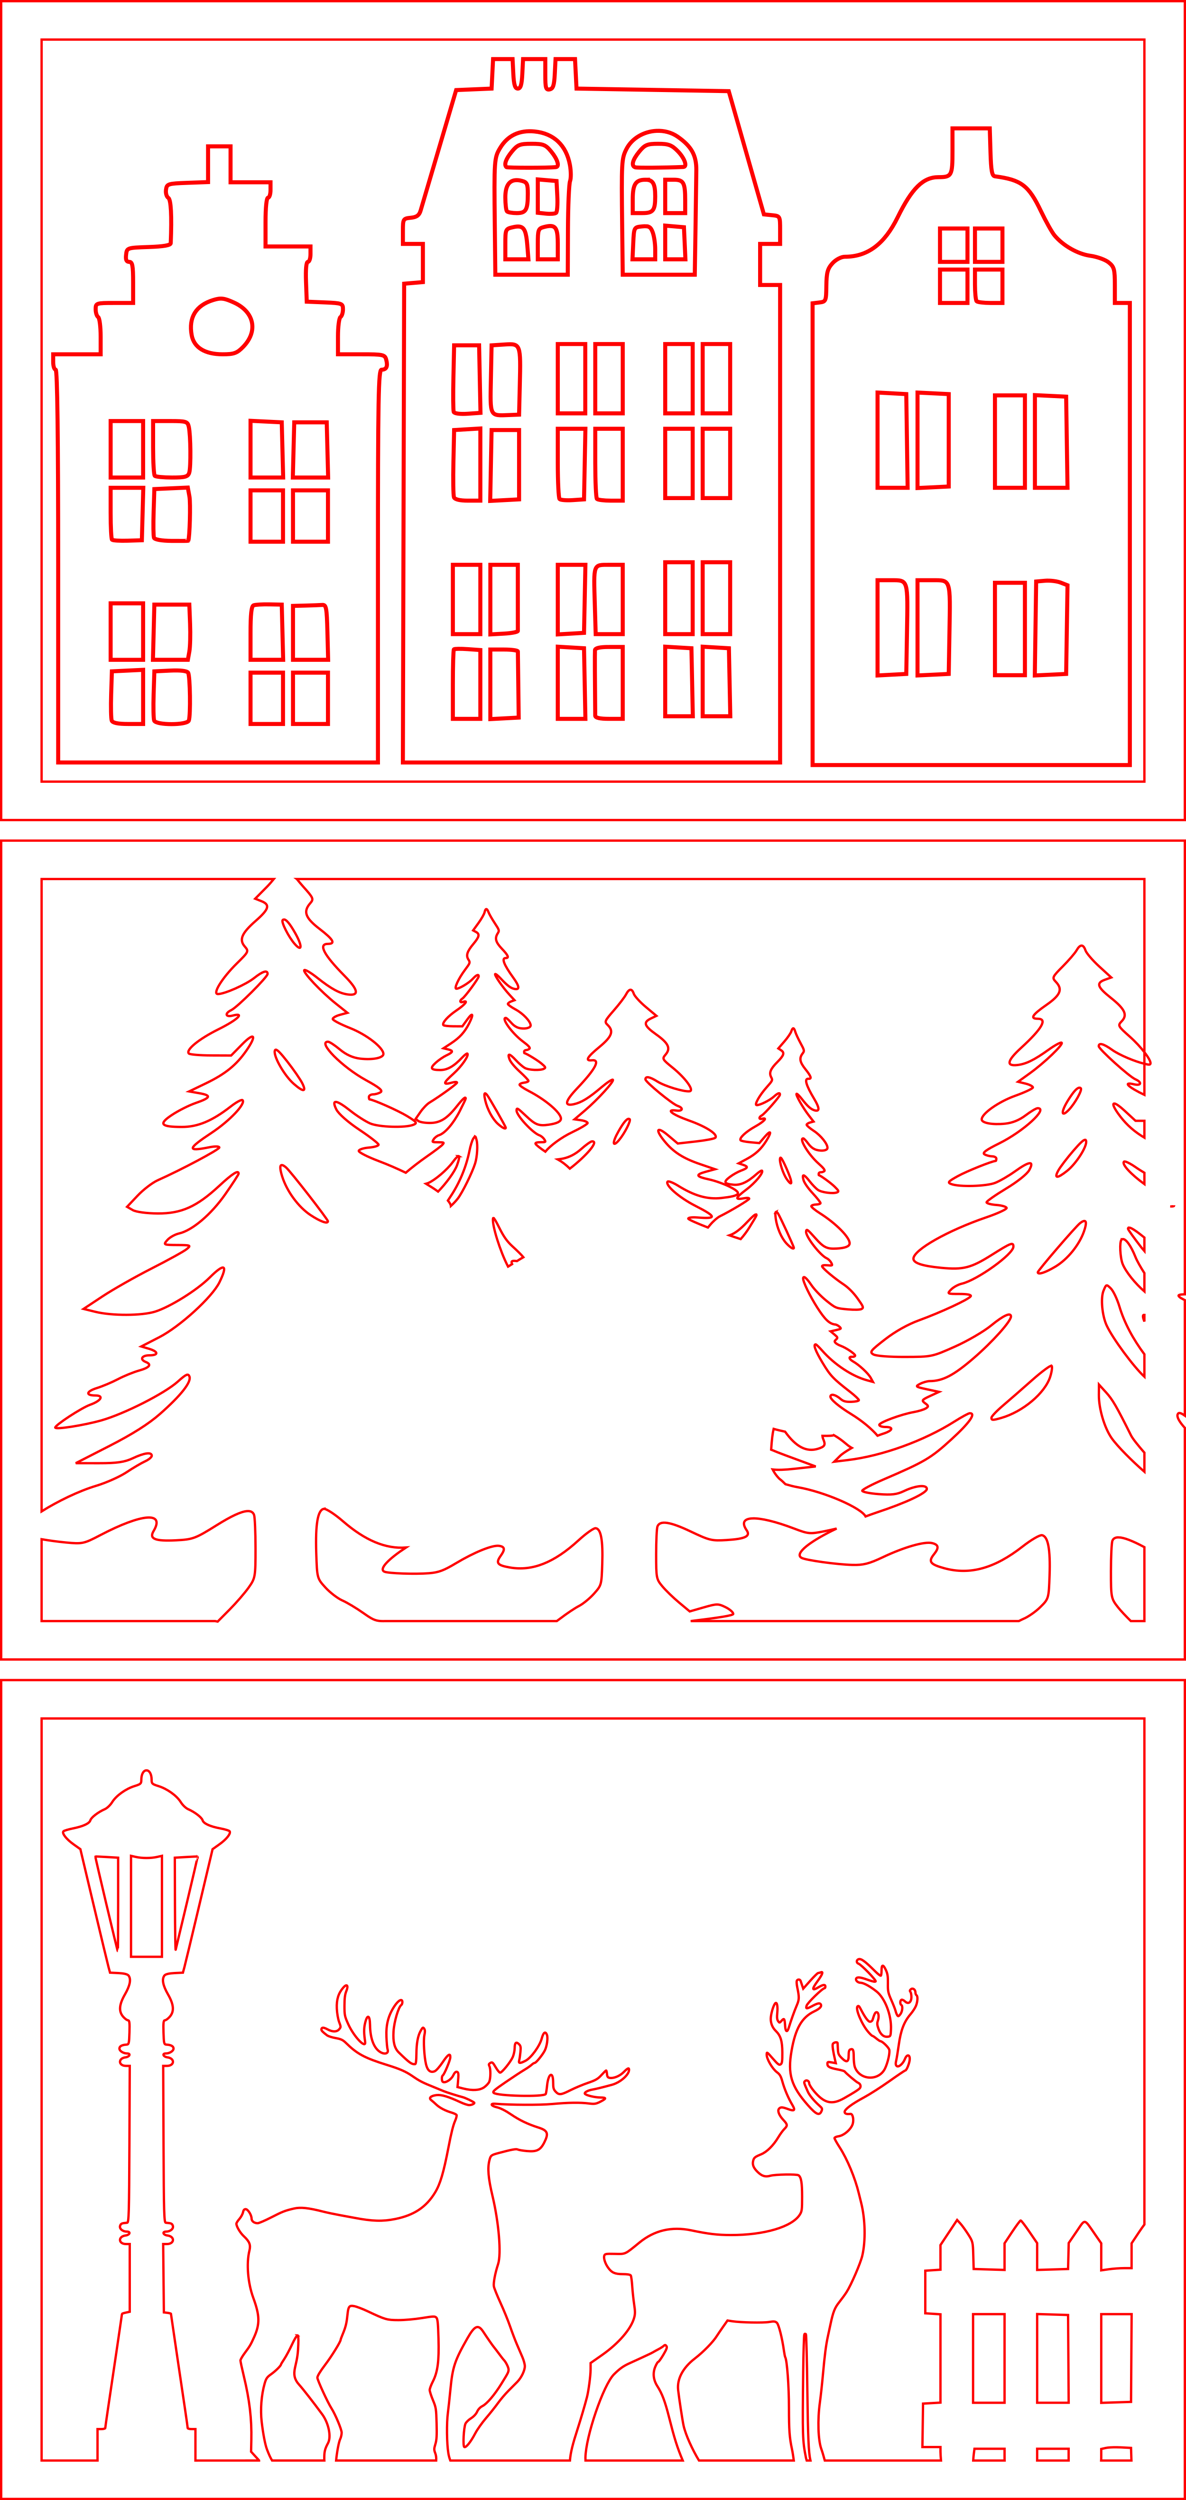
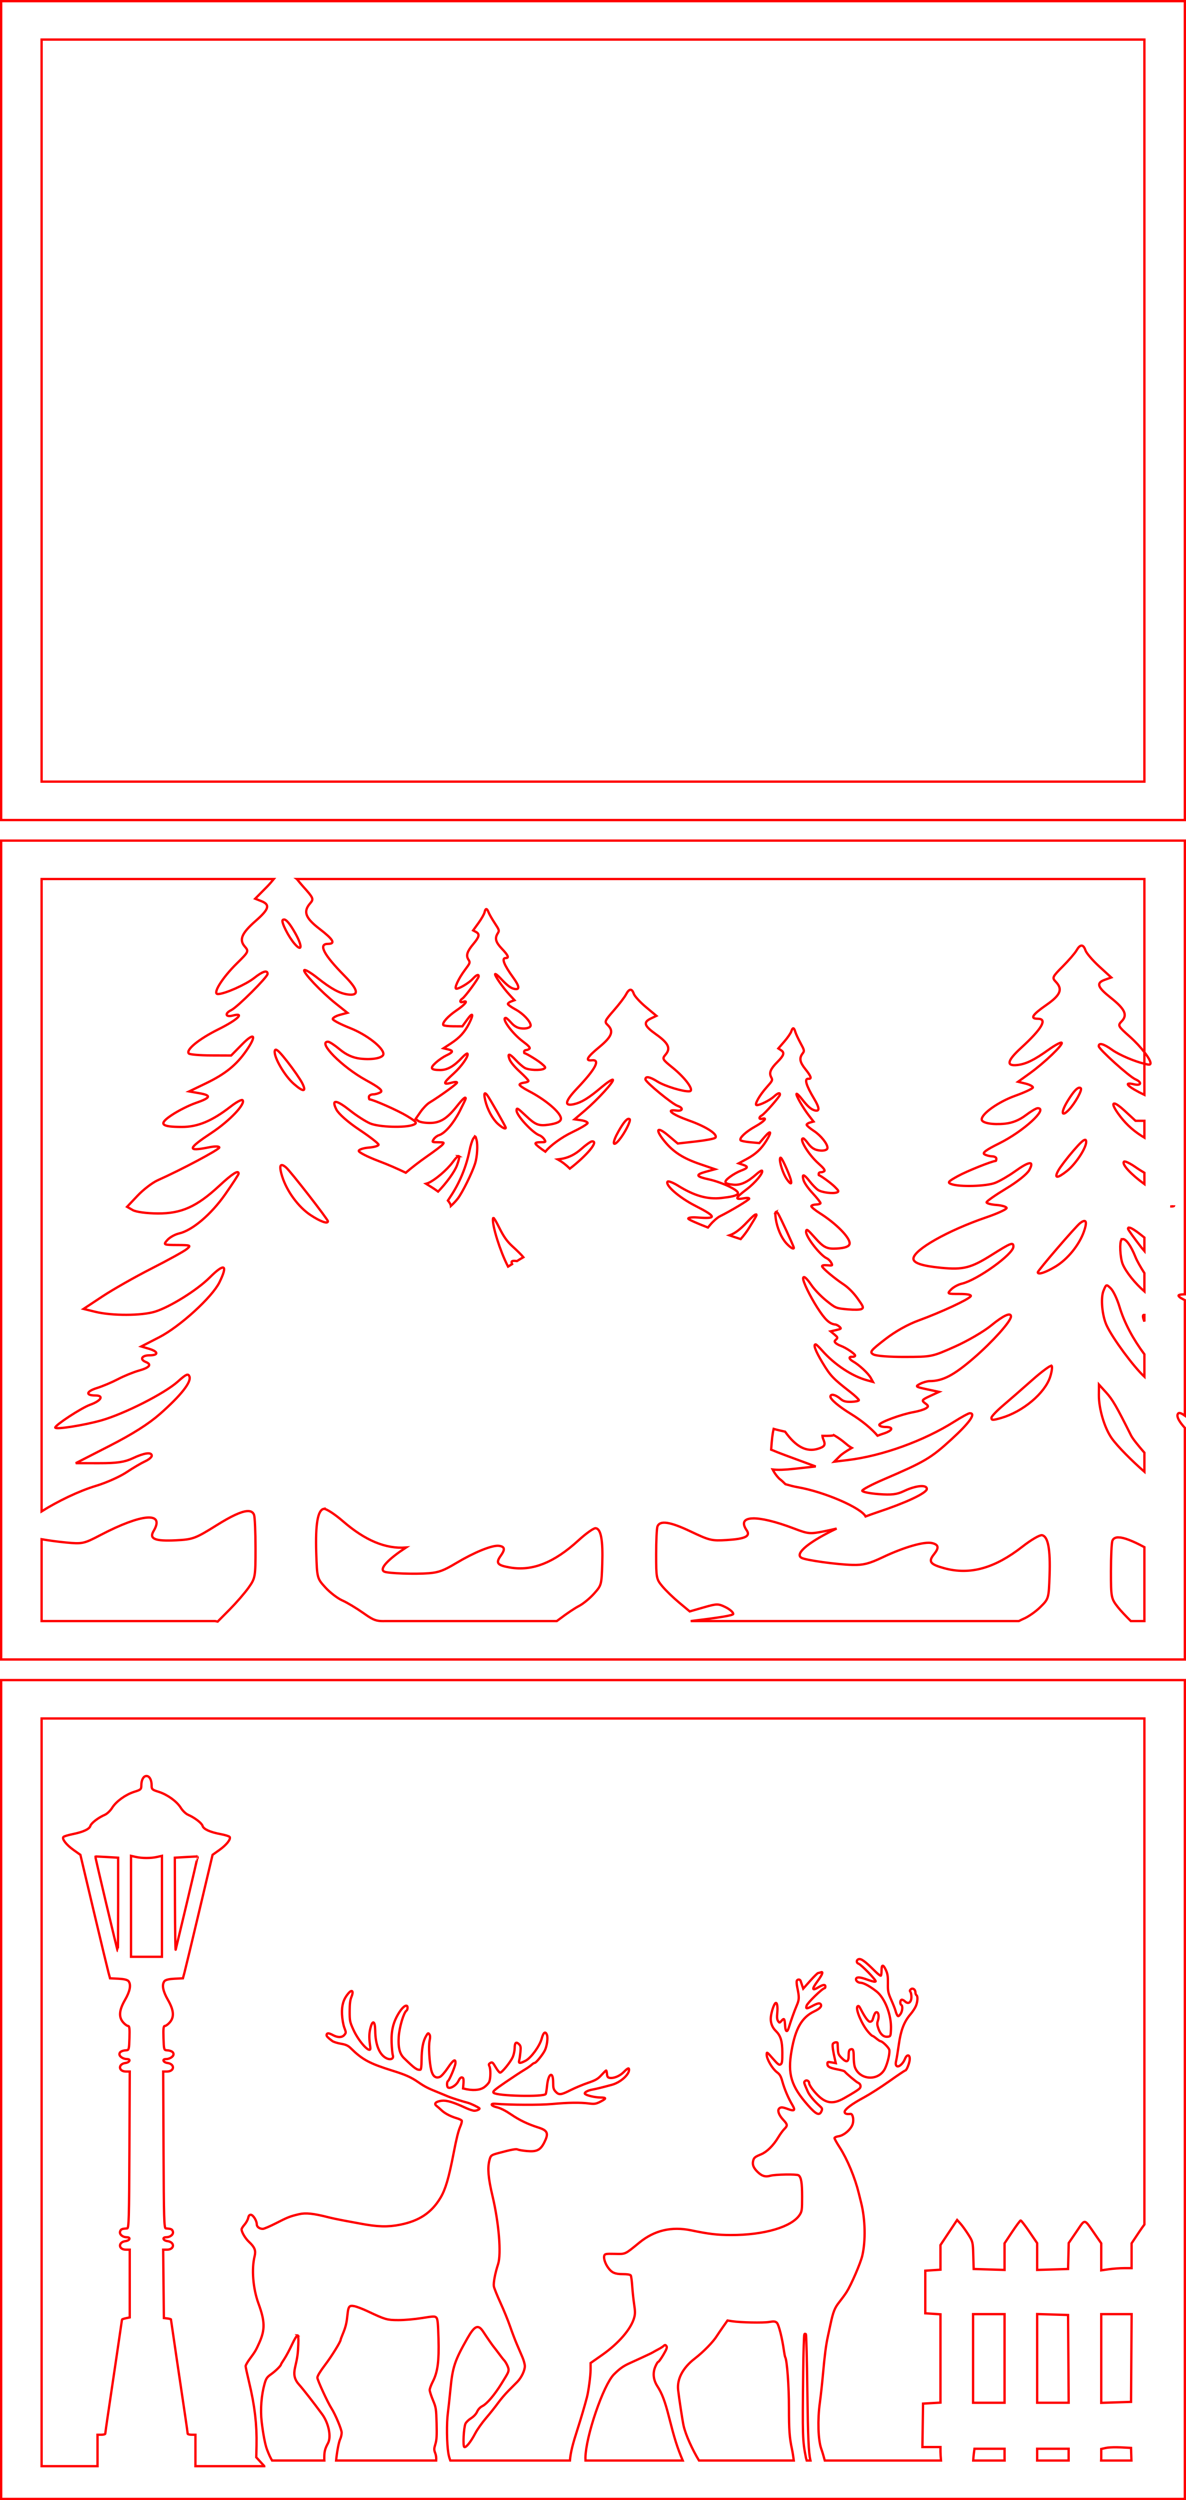
<svg xmlns="http://www.w3.org/2000/svg" xmlns:ns1="http://sodipodi.sourceforge.net/DTD/sodipodi-0.dtd" xmlns:ns2="http://www.inkscape.org/namespaces/inkscape" version="1.1" id="svg1" width="130mm" height="274mm" viewBox="0 0 491.339 1035.591" ns1:docname="diorama domki.svg" ns2:version="1.3.2 (091e20e, 2023-11-25, custom)">
  <defs id="defs1" />
  <ns1:namedview id="namedview1" pagecolor="#ffffff" bordercolor="#000000" borderopacity="0.25" ns2:showpageshadow="2" ns2:pageopacity="0.0" ns2:pagecheckerboard="0" ns2:deskcolor="#d1d1d1" ns2:zoom="1.2828937" ns2:cx="318.42077" ns2:cy="-864.84172" ns2:window-width="1920" ns2:window-height="991" ns2:window-x="-9" ns2:window-y="-9" ns2:window-maximized="1" ns2:current-layer="g1" ns2:document-units="mm" showgrid="false" />
  <g ns2:groupmode="layer" ns2:label="Image" id="g1">
    <path style="fill:none;stroke:#ff0000;stroke-width:0.967;stroke-opacity:1" d="M 0.484,0.484 V 339.674 H 490.855 V 0.484 Z M 17.237,16.392 H 474.101 V 323.766 H 17.237 Z" id="rect62" ns1:insensitive="true" />
    <path d="M 0.484,348.201 V 687.391 H 490.855 v -4.609 -5.475 -29.688 -56.158 c -2.322,-2.582 -3.41,-4.538 -2.967,-5.625 0.386,-0.946 1.317,-0.598 2.967,0.549 v -21.504 -8.781 -17.561 c -0.514,-0.288 -1.627,-0.837 -1.824,-0.984 -1.485,-1.11 -0.824,-1.341 1.824,-1.432 v -4.896 -8.457 -15.879 -15.598 -6.781 -136.311 z m 16.754,15.906 h 96.195 c -0.864,1.046 -1.753,2.121 -2.773,3.154 l -4.938,4.998 2.564,1.016 c 3.721,1.471 3.19,3.31 -2.365,8.18 -5.82,5.102 -6.961,7.801 -4.494,10.635 1.691,1.942 1.577,2.181 -3.264,6.939 -6.126,6.022 -10.285,12.725 -7.896,12.725 2.757,0 11.592,-3.914 15.08,-6.68 3.511,-2.784 5.506,-3.387 5.506,-1.668 0,1.311 -12.505,13.784 -15.041,15.002 -2.814,1.351 -2.408,3.042 0.545,2.271 5.336,-1.392 2.156,1.695 -5.828,5.658 -8.179,4.06 -13.706,8.584 -12.287,10.059 0.395,0.411 4.499,0.764 9.119,0.783 l 8.4,0.035 4.547,-4.633 c 5.201,-5.3 6.183,-3.742 1.697,2.695 -4.121,5.914 -8.702,9.613 -16.645,13.439 l -6.998,3.373 4.23,0.746 c 5.142,0.908 4.76,1.885 -1.598,4.08 -2.663,0.92 -7.007,3.1 -9.654,4.846 -5.822,3.838 -4.865,5.039 4.023,5.047 6.579,0.006 12.575,-2.506 20.23,-8.477 2.329,-1.817 4.528,-2.998 4.887,-2.625 1.402,1.458 -5.335,8.573 -12.787,13.504 -10.118,6.695 -10.333,7.891 -1.084,6.031 2.444,-0.492 4.248,-0.459 4.248,0.076 0,0.847 -15.758,9.229 -25.5,13.564 -2.204,0.981 -5.966,3.86 -8.361,6.396 l -4.354,4.611 2.363,1.355 c 1.365,0.782 5.743,1.371 10.361,1.398 9.809,0.054 16.123,-2.779 25.432,-11.414 5.584,-5.179 8.057,-6.737 8.057,-5.072 0,0.34 -2.505,4.198 -5.566,8.574 -5.828,8.332 -13.637,14.95 -19.117,16.201 -1.706,0.389 -3.89,1.616 -4.857,2.727 -1.722,1.978 -1.637,2.021 4.145,2.053 5.57,0.031 5.791,0.127 3.904,1.686 -1.1,0.909 -7.634,4.519 -14.52,8.021 -6.886,3.503 -16.054,8.706 -20.375,11.564 l -7.855,5.197 4.879,1.199 c 6.907,1.698 19.223,1.659 24.77,-0.076 6.24,-1.952 17.395,-8.917 22.588,-14.104 6.178,-6.171 7.689,-5.431 4.051,1.982 -3.017,6.148 -16.391,18.338 -24.953,22.742 l -7.418,3.814 3.168,0.945 c 4.006,1.194 4.102,2.723 0.17,2.723 -3.139,0 -4.077,1.714 -1.5,2.742 2.621,1.046 1.629,2.338 -2.732,3.559 -2.328,0.652 -6.263,2.254 -8.746,3.561 -2.483,1.307 -6.414,2.967 -8.732,3.688 -4.483,1.394 -4.832,3.08 -0.639,3.08 3.66,0 2.436,2.181 -2.15,3.832 -3.638,1.309 -14.486,8.397 -14.486,9.465 0,0.928 11.896,-0.93 19.156,-2.992 9.474,-2.691 26.145,-11.145 31.578,-16.014 3.552,-3.183 4.353,-3.53 4.877,-2.109 0.837,2.268 -3.571,7.85 -12.215,15.463 -4.704,4.143 -11.376,8.37 -20.904,13.242 l -13.996,7.158 9.639,0.008 c 7.479,0.006 10.613,-0.454 13.994,-2.049 4.807,-2.268 7.857,-2.67 7.857,-1.039 0,0.584 -1.238,1.621 -2.75,2.307 -1.512,0.685 -4.997,2.739 -7.746,4.562 -2.749,1.824 -8.372,4.33 -12.496,5.568 -7.334,2.203 -16.105,6.502 -22.639,10.611 z m 105.738,0 h 351.125 v 71.732 c 2.26,2.904 3.323,5.148 1.891,5.148 -0.43,0 -1.21,-0.216 -1.891,-0.369 v 12.895 c -6.686,-3.196 -9.224,-5.538 -4.264,-4.367 2.984,0.704 3.396,-0.841 0.553,-2.076 -2.562,-1.113 -15.199,-12.514 -15.199,-13.713 0,-1.572 2.017,-1.019 5.564,1.525 2.98,2.138 9.619,4.895 13.346,5.736 v -4.779 c -1.549,-1.99 -3.572,-4.244 -6.09,-6.482 -4.892,-4.35 -5.005,-4.568 -3.297,-6.344 2.493,-2.59 1.342,-5.057 -4.539,-9.721 -5.613,-4.452 -6.153,-6.134 -2.393,-7.479 l 2.594,-0.926 -4.99,-4.57 c -2.744,-2.513 -5.303,-5.505 -5.689,-6.648 -0.893,-2.645 -2.194,-2.646 -3.699,-0.002 -0.651,1.143 -3.233,4.141 -5.738,6.66 -4.286,4.309 -4.457,4.681 -2.893,6.307 3.009,3.127 2.039,5.533 -3.893,9.654 -5.86,4.071 -6.87,5.699 -3.535,5.699 4.13,0 1.78,4.096 -6.924,12.07 -5.767,5.283 -6.297,7.594 -1.631,7.104 3.616,-0.38 7.047,-2.053 13.064,-6.373 2.629,-1.887 5.048,-3.179 5.375,-2.871 0.777,0.731 -7.044,8.238 -13.213,12.684 l -4.844,3.49 3.076,0.75 c 1.692,0.412 3.074,1.128 3.074,1.59 0,0.462 -3.294,2.018 -7.322,3.459 -6.885,2.463 -13.889,7.398 -13.889,9.783 0,1.5 4.503,2.319 9.721,1.766 3.049,-0.323 5.843,-1.46 8.467,-3.443 2.154,-1.628 4.396,-2.959 4.984,-2.959 4.624,0 -5.927,9.645 -15.971,14.6 -5.367,2.648 -7.058,3.902 -6.061,4.496 0.761,0.453 2.18,0.832 3.152,0.84 0.972,0.008 1.768,0.44 1.768,0.963 0,0.522 -0.121,0.951 -0.268,0.951 -1.397,0 -11.931,4.217 -15.641,6.262 -4.101,2.26 -4.456,2.694 -2.736,3.326 3.376,1.242 14.494,0.929 18.156,-0.51 1.918,-0.754 5.605,-2.891 8.193,-4.75 6.016,-4.32 8.123,-4.518 5.945,-0.557 -0.92,1.673 -4.837,4.805 -9.621,7.691 -4.438,2.678 -8.07,5.23 -8.07,5.672 0,0.442 1.827,0.937 4.059,1.098 2.232,0.16 4.138,0.72 4.236,1.242 0.099,0.522 -3.658,2.262 -8.35,3.865 -16.062,5.489 -30.248,13.534 -30.248,17.154 0,1.811 3.686,3.019 11.512,3.773 9.127,0.879 12.338,0.061 20.881,-5.318 8.077,-5.086 9.021,-5.448 9.021,-3.457 0,3.108 -15,13.873 -21.391,15.352 -1.487,0.344 -3.489,1.441 -4.449,2.439 -1.697,1.764 -1.601,1.814 3.52,1.814 3.339,0 5.033,0.355 4.627,0.973 -0.856,1.302 -12.38,6.652 -21.443,9.955 -4.617,1.682 -9.793,4.588 -14.025,7.871 -6.084,4.72 -6.532,5.304 -4.805,6.266 1.105,0.615 6.589,1.043 13.059,1.021 11.073,-0.037 11.219,-0.066 20.668,-4.273 5.234,-2.331 11.992,-6.268 15.016,-8.75 5.107,-4.191 8.215,-5.603 8.215,-3.73 0,1.989 -7.606,10.477 -15.475,17.27 -8.216,7.093 -12.779,9.477 -18.178,9.492 -1.009,0.003 -2.828,0.522 -4.041,1.154 -2.052,1.069 -1.853,1.224 2.844,2.229 l 5.051,1.08 -3.75,1.73 c -3.394,1.566 -3.585,1.847 -2.02,2.977 1.471,1.062 1.512,1.383 0.279,2.145 -0.797,0.492 -3.032,1.174 -4.967,1.516 -5.218,0.921 -14.291,4.281 -14.291,5.293 0,0.485 1.137,0.881 2.525,0.881 3.752,0 3.057,1.593 -1.262,2.891 -0.593,0.178 -1.326,0.499 -1.98,0.736 -2.355,-2.77 -6.356,-6.173 -10.932,-8.967 -5.096,-3.111 -8.695,-6.161 -8.598,-7.287 0.108,-1.25 2.135,-0.775 4.162,0.977 1.196,1.033 2.142,1.288 4.547,1.223 1.67,-0.045 3.058,-0.347 3.086,-0.67 0.028,-0.323 -1.609,-1.878 -3.639,-3.455 -7.131,-5.541 -8.165,-6.635 -11.477,-12.148 -2.948,-4.909 -3.933,-7.611 -2.736,-7.508 0.221,0.019 1.389,1.153 2.596,2.521 5.146,5.838 12.434,10.664 18.664,12.355 l 2.412,0.654 -0.902,-1.656 c -1.01,-1.854 -4.797,-5.386 -7.248,-6.762 -1.836,-1.03 -2.05,-2.12 -0.391,-1.977 0.614,0.053 1.14,-0.167 1.168,-0.49 0.058,-0.675 -3.761,-3.263 -6.016,-4.076 -0.836,-0.302 -1.785,-0.842 -2.109,-1.201 -0.501,-0.555 -0.466,-0.766 0.246,-1.418 0.758,-0.693 0.69,-0.889 -0.721,-2.062 l -1.559,-1.297 2.295,-0.527 c 2.135,-0.49 2.233,-0.586 1.387,-1.377 -0.5,-0.468 -1.275,-0.885 -1.721,-0.926 -2.387,-0.217 -4.267,-1.98 -7.492,-7.023 -3.089,-4.83 -5.964,-10.781 -5.85,-12.107 0.108,-1.248 1.401,-0.187 3.418,2.803 1.194,1.77 3.956,4.654 6.137,6.408 3.937,3.167 4.001,3.192 8.896,3.641 2.86,0.262 5.31,0.186 5.834,-0.182 0.82,-0.575 0.657,-0.982 -1.762,-4.361 -1.683,-2.351 -3.807,-4.487 -5.752,-5.785 -3.819,-2.549 -8.607,-6.556 -8.91,-7.457 -0.144,-0.427 0.627,-0.6 2.104,-0.473 2.265,0.196 2.311,0.165 1.662,-1.076 -0.367,-0.702 -1.19,-1.511 -1.828,-1.797 -2.742,-1.23 -8.755,-8.981 -8.576,-11.053 0.115,-1.328 0.512,-1.05 3.791,2.65 3.468,3.913 4.842,4.581 8.93,4.344 3.505,-0.203 5.204,-0.867 5.309,-2.074 0.209,-2.414 -5.601,-8.321 -12.389,-12.596 -1.983,-1.249 -3.546,-2.554 -3.473,-2.898 0.074,-0.345 0.951,-0.644 1.947,-0.666 0.997,-0.022 1.832,-0.279 1.857,-0.574 0.025,-0.295 -1.433,-2.137 -3.242,-4.092 -1.95,-2.107 -3.502,-4.345 -3.812,-5.496 -0.735,-2.724 0.186,-2.511 2.598,0.6 1.038,1.338 2.547,2.904 3.352,3.48 1.537,1.1 6.435,1.732 8,1.033 0.797,-0.356 0.666,-0.658 -1.018,-2.322 -1.523,-1.505 -5.939,-4.72 -6.557,-4.773 -0.065,-0.006 -0.095,-0.296 -0.065,-0.645 0.03,-0.348 0.407,-0.606 0.838,-0.574 0.43,0.032 1.079,-0.166 1.441,-0.439 0.475,-0.358 -0.199,-1.26 -2.42,-3.23 -4.157,-3.688 -8.268,-10.523 -6.223,-10.346 0.26,0.022 1.174,0.996 2.033,2.164 1.046,1.423 2.217,2.287 3.547,2.619 2.276,0.568 4.316,0.196 4.402,-0.805 0.138,-1.591 -2.677,-5.147 -5.58,-7.053 -1.698,-1.115 -3.066,-2.28 -3.039,-2.588 0.027,-0.308 0.679,-0.731 1.451,-0.941 l 1.404,-0.383 -1.941,-2.512 c -2.472,-3.2 -5.497,-8.505 -5.111,-8.963 0.163,-0.193 1.157,0.76 2.211,2.119 2.413,3.111 3.835,4.358 5.412,4.75 2.035,0.506 1.934,-1.058 -0.312,-4.801 -3.39,-5.65 -4.194,-8.471 -2.367,-8.312 1.475,0.128 1.123,-0.997 -1.234,-3.936 -2.386,-2.975 -2.677,-4.614 -1.166,-6.584 0.786,-1.024 0.731,-1.281 -0.916,-4.318 -0.963,-1.776 -1.932,-3.871 -2.154,-4.658 -0.513,-1.821 -1.087,-1.87 -1.635,-0.141 -0.237,0.748 -1.542,2.644 -2.9,4.215 l -2.471,2.857 1.094,0.717 c 1.586,1.04 1.249,2.141 -1.49,4.895 -2.87,2.884 -3.522,4.484 -2.568,6.307 0.653,1.249 0.59,1.39 -1.824,4.104 -3.056,3.433 -5.267,7.357 -4.199,7.449 1.232,0.107 5.387,-1.935 7.092,-3.486 1.716,-1.561 2.639,-1.853 2.549,-0.805 -0.069,0.799 -6.316,7.918 -7.514,8.562 -1.329,0.715 -1.237,1.762 0.123,1.406 2.458,-0.642 0.875,1.114 -2.902,3.221 -3.87,2.158 -6.578,4.703 -6.021,5.656 0.155,0.266 1.969,0.64 4.033,0.83 l 3.754,0.346 2.275,-2.646 c 2.604,-3.029 2.961,-2.043 0.617,1.707 -2.154,3.445 -4.397,5.524 -8.148,7.549 l -3.305,1.783 1.852,0.619 c 2.25,0.752 2.027,1.334 -0.93,2.426 -1.239,0.457 -3.295,1.617 -4.57,2.578 -2.804,2.114 -2.441,2.884 1.531,3.232 2.94,0.258 5.754,-1.042 9.49,-4.385 1.137,-1.017 2.182,-1.651 2.322,-1.41 0.55,0.943 -2.837,5.019 -6.428,7.736 -4.875,3.689 -5.034,4.411 -0.803,3.635 1.118,-0.205 1.925,-0.117 1.896,0.209 -0.045,0.516 -7.531,5.016 -12.113,7.281 -1.037,0.512 -2.87,2.123 -4.074,3.576 l -0.904,1.092 c -4.613,-1.79 -8.152,-3.338 -8.152,-3.691 0,-0.443 1.602,-0.643 3.771,-0.471 8.209,0.651 8.018,-0.319 -0.963,-4.895 -6.614,-3.37 -12.594,-8.619 -11.35,-9.963 0.319,-0.344 2.27,0.423 4.338,1.705 6.795,4.212 12.115,5.717 17.955,5.078 7.889,-0.863 8.74,-1.951 3.572,-4.572 -2.35,-1.192 -6.207,-2.58 -8.57,-3.086 -5.643,-1.207 -5.982,-1.981 -1.418,-3.229 l 3.756,-1.025 -6.213,-2.121 c -7.049,-2.407 -11.114,-5.032 -14.771,-9.537 -3.981,-4.904 -3.11,-6.291 1.506,-2.398 l 4.035,3.402 7.457,-0.838 c 4.101,-0.461 7.743,-1.148 8.094,-1.527 1.259,-1.359 -3.647,-4.577 -10.906,-7.154 -7.087,-2.516 -9.91,-4.769 -5.174,-4.129 2.621,0.354 2.982,-1.086 0.484,-1.936 -2.251,-0.765 -13.35,-9.9 -13.35,-10.986 0,-1.425 1.77,-1.116 4.887,0.854 3.096,1.957 10.938,4.35 13.385,4.084 2.12,-0.23 -1.572,-5.385 -7.01,-9.787 -4.297,-3.478 -4.397,-3.665 -2.896,-5.438 2.19,-2.586 1.177,-4.714 -3.988,-8.383 -4.931,-3.502 -5.403,-4.975 -2.1,-6.553 l 2.275,-1.088 -4.381,-3.668 c -2.41,-2.018 -4.661,-4.488 -5,-5.488 -0.784,-2.314 -1.926,-2.19 -3.248,0.352 -0.571,1.099 -2.84,4.063 -5.041,6.586 -3.765,4.316 -3.915,4.671 -2.541,5.996 2.643,2.549 1.791,4.822 -3.42,9.125 -5.147,4.25 -6.035,5.824 -3.105,5.506 3.628,-0.394 1.566,3.545 -6.08,11.605 -5.066,5.341 -5.532,7.487 -1.434,6.598 3.177,-0.69 6.19,-2.534 11.477,-7.025 2.309,-1.962 4.433,-3.363 4.721,-3.115 0.682,0.588 -6.189,8.142 -11.607,12.762 l -4.254,3.627 2.701,0.387 c 1.486,0.213 2.703,0.728 2.703,1.146 0,0.419 -2.895,2.145 -6.434,3.836 -4.502,2.151 -9.045,5.546 -11.082,8.035 -2.136,-1.457 -3.848,-2.785 -4.059,-3.27 -0.18,-0.413 0.57,-0.652 2.053,-0.652 2.273,0 2.318,-0.034 1.564,-1.215 -0.426,-0.668 -1.316,-1.403 -1.977,-1.633 -2.837,-0.989 -9.496,-8.192 -9.496,-10.271 0,-1.333 0.418,-1.091 4.004,2.312 3.793,3.6 5.219,4.147 9.271,3.559 3.474,-0.505 5.111,-1.312 5.111,-2.523 0,-2.423 -6.299,-7.809 -13.43,-11.482 -2.083,-1.073 -3.751,-2.238 -3.707,-2.588 0.044,-0.35 0.89,-0.723 1.881,-0.83 0.991,-0.108 1.803,-0.438 1.803,-0.734 0,-0.296 -1.613,-2.003 -3.584,-3.795 -2.124,-1.932 -3.863,-4.028 -4.271,-5.148 -0.967,-2.651 -0.033,-2.518 2.639,0.373 1.149,1.244 2.787,2.673 3.639,3.178 1.626,0.963 6.562,1.173 8.061,0.342 0.764,-0.423 0.606,-0.714 -1.215,-2.227 -1.647,-1.368 -6.323,-4.191 -6.943,-4.191 -0.065,0 -0.119,-0.285 -0.119,-0.635 0,-0.35 0.354,-0.641 0.785,-0.646 0.432,-0.005 1.061,-0.257 1.398,-0.561 0.443,-0.398 -0.308,-1.238 -2.691,-3.01 -4.459,-3.316 -9.143,-9.77 -7.09,-9.77 0.261,0 1.257,0.891 2.213,1.98 1.165,1.327 2.406,2.086 3.76,2.303 2.316,0.37 4.316,-0.178 4.316,-1.182 0,-1.596 -3.109,-4.898 -6.166,-6.547 -1.788,-0.965 -3.252,-2.005 -3.252,-2.314 0,-0.309 0.614,-0.789 1.365,-1.064 l 1.365,-0.502 L 211,411.967 c -2.739,-2.975 -6.21,-7.999 -5.865,-8.488 0.145,-0.206 1.218,0.659 2.385,1.922 2.672,2.891 4.195,4.011 5.801,4.266 2.071,0.328 1.836,-1.22 -0.725,-4.756 -3.864,-5.337 -4.906,-8.076 -3.072,-8.076 1.48,0 1.031,-1.092 -1.57,-3.816 -2.634,-2.758 -3.064,-4.366 -1.729,-6.459 0.694,-1.088 0.618,-1.339 -1.285,-4.223 -1.112,-1.686 -2.258,-3.692 -2.547,-4.457 -0.668,-1.77 -1.246,-1.768 -1.643,0.002 -0.171,0.765 -1.307,2.767 -2.525,4.449 l -2.215,3.059 1.15,0.621 c 1.669,0.9 1.43,2.025 -1.062,5.004 -2.611,3.121 -3.122,4.772 -2.016,6.506 0.758,1.188 0.709,1.335 -1.463,4.246 -2.748,3.684 -4.615,7.783 -3.543,7.783 1.237,0 5.201,-2.394 6.766,-4.086 1.575,-1.703 2.469,-2.073 2.469,-1.021 0,0.802 -5.609,8.433 -6.746,9.178 -1.262,0.827 -1.081,1.862 0.244,1.391 2.394,-0.852 0.967,1.037 -2.615,3.461 -3.669,2.483 -6.148,5.25 -5.512,6.152 0.177,0.252 2.019,0.468 4.092,0.48 l 3.768,0.021 2.039,-2.836 c 2.333,-3.242 2.774,-2.288 0.762,1.65 -1.849,3.618 -3.904,5.88 -7.467,8.221 l -3.139,2.062 1.898,0.457 c 2.307,0.556 2.133,1.153 -0.719,2.496 -1.195,0.563 -3.142,1.897 -4.33,2.965 -2.612,2.348 -2.183,3.083 1.805,3.088 2.952,0.004 5.642,-1.533 9.076,-5.186 1.045,-1.111 2.03,-1.836 2.191,-1.607 0.629,0.892 -2.393,5.245 -5.736,8.262 -4.539,4.096 -4.635,4.827 -0.486,3.689 1.097,-0.301 1.906,-0.28 1.906,0.047 0,0.518 -7.069,5.647 -11.439,8.299 -0.989,0.6 -2.676,2.36 -3.75,3.912 l -1.955,2.822 1.061,0.828 c 0.612,0.479 2.577,0.839 4.648,0.855 4.4,0.033 7.232,-1.7 11.408,-6.982 2.505,-3.168 3.615,-4.122 3.615,-3.104 0,0.208 -1.123,2.569 -2.496,5.246 -2.615,5.097 -6.118,9.145 -8.576,9.91 -0.765,0.238 -1.746,0.988 -2.18,1.668 -0.772,1.21 -0.734,1.237 1.859,1.256 2.499,0.019 2.596,0.078 1.75,1.031 -0.493,0.556 -3.425,2.765 -6.514,4.908 -2.912,2.02 -6.614,4.89 -8.666,6.686 -3.507,-1.704 -7.301,-3.353 -11.215,-4.832 -4.643,-1.754 -8.361,-3.657 -8.264,-4.229 0.098,-0.572 1.984,-1.184 4.193,-1.359 2.209,-0.176 4.016,-0.716 4.016,-1.199 0,-0.484 -3.594,-3.276 -7.986,-6.205 -4.735,-3.157 -8.611,-6.583 -9.521,-8.414 -2.156,-4.334 -0.071,-4.119 5.883,0.607 2.562,2.033 6.211,4.373 8.109,5.197 3.625,1.574 14.628,1.915 17.969,0.557 1.702,-0.692 1.349,-1.166 -2.709,-3.639 -3.671,-2.237 -14.096,-6.852 -15.479,-6.852 -0.145,0 -0.264,-0.467 -0.264,-1.039 0,-0.572 0.788,-1.047 1.75,-1.055 0.962,-0.009 2.364,-0.422 3.117,-0.918 0.987,-0.65 -0.686,-2.021 -5.998,-4.918 C 141.769,442.052 131.328,431.5 135.904,431.5 c 0.582,0 2.802,1.457 4.934,3.238 2.597,2.17 5.361,3.412 8.379,3.766 5.163,0.605 9.621,-0.29 9.621,-1.932 0,-2.61 -6.933,-8.006 -13.746,-10.701 -3.986,-1.577 -7.246,-3.28 -7.246,-3.785 0,-0.505 1.369,-1.289 3.043,-1.74 l 3.043,-0.818 -4.793,-3.818 c -6.105,-4.864 -13.845,-13.078 -13.076,-13.877 0.324,-0.337 2.717,1.076 5.318,3.141 5.956,4.726 9.351,6.557 12.93,6.973 4.618,0.537 4.092,-1.994 -1.615,-7.773 -8.614,-8.724 -10.937,-13.203 -6.85,-13.203 3.3,0 2.299,-1.783 -3.5,-6.236 -5.87,-4.509 -6.829,-7.14 -3.852,-10.561 1.548,-1.778 1.378,-2.186 -2.863,-6.9 -0.933,-1.036 -1.806,-2.116 -2.654,-3.164 z m -5.486,16.785 c 0.972,-0.248 2.533,1.589 4.834,5.672 3.002,5.325 2.866,7.954 -0.229,4.438 -2.537,-2.882 -5.696,-9.138 -4.986,-9.875 0.115,-0.12 0.242,-0.199 0.381,-0.234 z m -3.254,53.91 c 0.648,-0.043 2.066,1.435 4.729,4.834 2.639,3.368 5.458,7.45 6.264,9.07 1.828,3.676 0.504,3.765 -3.527,0.238 -3.812,-3.335 -8.33,-11.143 -7.873,-13.607 0.062,-0.338 0.192,-0.521 0.408,-0.535 z m 333.137,15.764 c 0.14,0.032 0.268,0.103 0.385,0.213 0.717,0.674 -2.476,6.393 -5.039,9.027 -3.127,3.214 -3.263,0.811 -0.23,-4.057 2.325,-3.732 3.902,-5.41 4.885,-5.184 z m -246.299,2.342 c 0.169,0.063 0.391,0.255 0.668,0.576 0.813,0.943 7.781,13.152 7.781,13.633 0,0.768 -1.375,0.102 -3.227,-1.562 -2.255,-2.028 -4.408,-6.025 -5.275,-9.797 -0.477,-2.076 -0.455,-3.04 0.053,-2.85 z m 260.725,4.217 c 0.705,0.149 2.076,1.084 4.047,2.9 l 4.594,4.236 3.662,-0.014 v 6.996 c -4.087,-2.448 -7.18,-5.133 -9.969,-8.754 -2.833,-3.678 -3.509,-5.613 -2.334,-5.365 z m -201.273,6.318 c 0.123,0.016 0.235,0.068 0.338,0.156 0.63,0.543 -2.174,6.033 -4.426,8.666 -2.747,3.213 -2.865,1.047 -0.201,-3.656 2.043,-3.606 3.426,-5.278 4.289,-5.166 z m -63.641,7.314 c 0.17,0.081 0.298,0.543 0.547,1.459 0.557,2.054 0.261,6.942 -0.588,9.676 -1.176,3.786 -5.245,12.047 -7.168,14.553 -0.831,1.083 -1.926,2.21 -2.883,3.086 -0.059,-0.635 -0.551,-1.412 -1.232,-2.246 0.35,-0.534 0.553,-0.883 0.986,-1.523 3.787,-5.603 6.617,-12.41 7.957,-19.141 0.418,-2.098 1.135,-4.367 1.592,-5.041 0.409,-0.604 0.619,-0.903 0.789,-0.822 z m 252.66,1.375 c 0.218,0.013 0.351,0.18 0.414,0.488 0.461,2.253 -4.105,9.391 -7.957,12.439 -4.073,3.223 -5.41,3.141 -3.562,-0.219 0.815,-1.481 3.661,-5.212 6.328,-8.291 2.691,-3.106 4.123,-4.457 4.777,-4.418 z m -204.385,0.66 c 3.291,-0.357 -2.195,5.959 -9.078,11.275 -1.522,-1.505 -3.179,-2.794 -4.699,-3.629 -0.109,-0.06 -0.229,-0.139 -0.34,-0.201 0.749,-0.096 1.493,-0.182 2.299,-0.357 2.678,-0.584 5.132,-1.879 7.438,-3.928 1.892,-1.681 3.864,-3.104 4.381,-3.16 z m -55.057,6.094 c 0.312,0.208 0.074,1.455 -0.742,3.723 -1,2.778 -4.536,7.565 -7.863,10.967 -1.416,-1.044 -3.138,-2.143 -4.988,-3.256 0.325,-0.089 0.637,-0.183 0.9,-0.295 2.799,-1.194 7.803,-5.456 10.133,-8.629 1.386,-1.888 2.249,-2.718 2.561,-2.51 z m 133.268,0.646 c 0.292,-0.001 0.848,0.955 1.859,3.129 1.002,2.155 2.045,4.751 2.32,5.77 0.623,2.311 0.028,2.314 -1.588,0.01 -1.528,-2.18 -3.137,-7.115 -2.803,-8.6 0.046,-0.203 0.114,-0.308 0.211,-0.309 z m 142.893,1.629 c 0.889,0.237 2.58,1.155 4.346,2.4 1.223,0.863 2.344,1.514 3.492,2.223 v 4.691 c -5.468,-3.982 -9.554,-8.257 -8.432,-9.312 0.091,-0.085 0.298,-0.081 0.594,-0.002 z m -349.252,1.471 c 0.377,0.104 0.875,0.416 1.492,0.941 1.812,1.542 17.342,21.501 17.342,22.287 0,1.255 -3.062,0.167 -7.189,-2.555 -5.027,-3.314 -9.827,-9.851 -11.76,-16.016 -1.064,-3.393 -1.016,-4.969 0.115,-4.658 z m 369.43,16.613 c 0.006,0.171 -0.065,0.312 -0.299,0.391 v 0.002 c -0.264,0.089 -0.679,0.12 -1.246,0.1 -0.023,-8.3e-4 -0.082,-0.013 -0.105,-0.014 1.114,0.045 1.664,-0.105 1.65,-0.479 z m -164.967,2.725 c 0.18,-0.081 0.456,0.133 0.828,0.648 0.728,1.01 6.618,13.773 6.576,14.252 -0.066,0.765 -1.377,-0.016 -3.078,-1.834 -2.072,-2.214 -3.873,-6.383 -4.412,-10.215 -0.247,-1.758 -0.214,-2.716 0.086,-2.852 z m -8.266,1.057 c 0.142,0.017 0.2,0.153 0.178,0.406 -0.018,0.207 -1.341,2.463 -2.939,5.012 -1.125,1.793 -2.359,3.429 -3.594,4.812 -1.452,-0.457 -3.035,-0.992 -4.652,-1.551 2.29,-0.79 4.498,-2.498 7.318,-5.494 2.076,-2.206 3.263,-3.236 3.689,-3.186 z m -108.783,1.486 c 0.325,0.082 1.059,1.33 2.406,4.033 1.85,3.713 3.194,5.619 5.381,7.629 2.298,2.112 3.794,3.576 4.605,4.582 -0.97,0.543 -1.738,1.062 -2.654,1.605 -2.096,-0.28 -2.559,-0.017 -2.004,1.246 -0.558,0.347 -1.137,0.692 -1.666,1.035 -0.037,-0.07 -0.072,-0.109 -0.109,-0.182 -3.224,-6.29 -6.486,-16.702 -6.156,-19.652 0.025,-0.221 0.089,-0.324 0.197,-0.297 z m 244.543,1.264 c 1.143,-0.284 1.192,1.154 0.117,4.256 -1.953,5.635 -6.803,11.611 -11.883,14.641 -4.171,2.488 -7.264,3.481 -7.264,2.334 0,-0.718 15.693,-18.961 17.523,-20.371 0.623,-0.48 1.125,-0.765 1.506,-0.859 z m 18.783,2.711 c 0.873,-0.011 3.034,1.445 6.35,4.127 v 5.543 c -0.377,-0.457 -0.801,-0.853 -1.164,-1.322 -3.093,-4 -5.625,-7.527 -5.625,-7.838 0,-0.339 0.148,-0.506 0.439,-0.51 z m -2.602,4.758 c 1.306,-0.107 3.406,2.794 5.223,7.359 0.693,1.741 2.13,4.23 3.729,6.742 v 7.584 c -3.758,-3.267 -7.609,-7.975 -8.977,-11.287 -1.092,-2.645 -1.408,-9.296 -0.482,-10.166 0.151,-0.142 0.321,-0.217 0.508,-0.232 z m -6.744,19.203 c 0.382,-0.121 0.854,0.327 1.775,1.229 1.03,1.008 2.643,4.396 3.584,7.531 2.023,6.74 5.659,13.487 10.336,19.754 v 9.299 c -4.488,-4.163 -13.045,-15.712 -15.604,-21.178 -1.912,-4.084 -2.582,-11.388 -1.326,-14.457 0.56,-1.369 0.852,-2.057 1.234,-2.178 z m 15.695,12.176 v 2.779 c -0.74,-1.832 -0.827,-2.875 0,-2.779 z m -38.447,21.117 c 0.367,0.345 0.111,2.383 -0.572,4.527 -2.169,6.807 -11.305,14.493 -20.295,17.074 -3.572,1.026 -4.041,1.015 -4.041,-0.096 0,-0.541 2.121,-2.787 4.713,-4.988 2.592,-2.202 8.045,-6.96 12.119,-10.574 4.074,-3.614 7.709,-6.289 8.076,-5.943 z m 19.621,7.766 2.957,3.254 c 2.691,2.96 4.25,5.647 10.334,17.818 0.682,1.365 2.921,4.14 5.535,7.148 v 7.893 c -4.962,-4.318 -11.153,-10.489 -13.537,-13.877 -3.012,-4.28 -5.359,-12.206 -5.32,-17.961 z m -53.518,11.875 c 2.705,0 -0.031,3.898 -7.6,10.826 -8.5,7.781 -11.031,9.275 -28.109,16.605 -4.861,2.087 -8.838,4.191 -8.838,4.676 0,0.485 3.058,1.112 6.797,1.395 5.383,0.406 7.557,0.15 10.441,-1.234 4.889,-2.346 9.529,-2.794 9.529,-0.92 0,1.688 -8.668,5.767 -20.707,9.742 -1.597,0.527 -3.125,1.104 -4.668,1.67 -1.815,-3.552 -17.014,-10.205 -28.211,-12.131 -1.524,-0.262 -3.293,-0.739 -4.998,-1.229 -0.819,-0.825 -1.615,-1.576 -2.115,-1.936 -0.816,-0.586 -2.096,-2.174 -2.846,-3.527 -0.142,-0.256 -0.213,-0.425 -0.326,-0.639 2.202,0.262 4.859,0.172 9.273,-0.311 l 8.555,-0.936 -12.422,-4.584 c -2.18,-0.805 -4.18,-1.593 -6.037,-2.369 0.003,-0.049 0.003,-0.067 0.006,-0.117 0.248,-3.912 0.584,-6.701 1.02,-8.502 1.718,0.499 3.194,0.81 4.744,1.156 4.547,6.337 8.88,8.581 13.691,7.068 2.724,-0.857 3.141,-1.56 2.213,-3.732 -0.287,-0.672 -0.398,-1.175 -0.424,-1.605 2.547,0.047 4.516,-0.028 4.678,-0.32 1.507,0.825 3.263,2.05 5.041,3.568 1.024,0.875 1.733,1.354 2.436,1.75 -2.116,1.231 -3.987,2.433 -4.912,3.359 l -2.346,2.35 5.541,-0.666 c 14.308,-1.716 31.6,-7.959 44.279,-15.986 2.973,-1.882 5.815,-3.422 6.314,-3.422 z m -267.635,39.615 c 0.908,-0.182 4.477,2.118 7.934,5.109 9.269,8.023 17.68,11.521 26.113,10.914 -7.193,4.74 -11.28,8.843 -8.953,9.986 1.475,0.725 12.852,1.123 18.559,0.648 3.976,-0.33 6.032,-1.094 11.094,-4.121 7.702,-4.606 15.096,-7.595 17.863,-7.221 2.399,0.324 2.607,1.471 0.74,4.07 -2.201,3.063 -1.497,3.985 3.727,4.893 9.321,1.619 18.327,-1.941 28.498,-11.268 3.068,-2.813 6.237,-5.061 7.043,-4.998 2.205,0.173 3.092,4.914 2.762,14.758 -0.294,8.768 -0.324,8.874 -3.402,12.344 -1.708,1.925 -4.505,4.222 -6.213,5.104 -1.708,0.881 -5.185,3.205 -7.729,5.164 -0.609,0.469 -1.015,0.747 -1.498,1.102 h -61.809 -9.332 c -0.526,0.021 -1.085,0.015 -1.521,0 -2.599,-0.089 -3.975,-0.852 -7.445,-3.311 -2.866,-2.03 -6.785,-4.379 -8.709,-5.219 -1.924,-0.84 -5.074,-3.243 -6.998,-5.342 -3.469,-3.783 -3.502,-3.91 -3.834,-14.449 -0.372,-11.833 0.627,-17.667 3.111,-18.164 z m -31.729,0.928 c 1.504,-0.102 2.434,0.423 2.854,1.561 0.334,0.904 0.607,7.148 0.607,13.875 0,11.85 -0.09,12.356 -2.883,16.283 -1.586,2.229 -5.113,6.301 -7.838,9.047 l -4.754,4.791 -0.199,0.201 -1.051,-0.201 h -15.625 -56.268 v -33.908 c 2.96,0.508 6.279,0.988 10.172,1.361 6.681,0.641 7.379,0.492 14.107,-3.031 17.34,-9.078 26.94,-9.817 22.102,-1.701 -1.92,3.221 0.573,4.251 9.246,3.82 7.067,-0.351 8.04,-0.71 16.943,-6.275 5.981,-3.739 10.08,-5.652 12.586,-5.822 z m 209.352,3.023 c 3.518,-0.129 9.496,1.256 17.191,4.184 5.973,2.272 6.589,2.329 12.52,1.154 1.857,-0.368 3.503,-0.752 5.146,-1.135 -10.846,5.155 -17.65,10.331 -14.561,12.127 1.68,0.976 14.63,2.776 21.127,2.936 4.526,0.111 6.867,-0.485 12.629,-3.217 8.768,-4.158 17.184,-6.57 20.334,-5.826 2.731,0.645 2.969,1.935 0.844,4.578 -2.505,3.115 -1.704,4.216 4.242,5.842 10.612,2.901 20.864,0.052 32.443,-9.016 3.492,-2.735 7.1,-4.836 8.018,-4.67 2.51,0.455 3.519,5.788 3.143,16.604 -0.335,9.634 -0.368,9.749 -3.873,13.207 -1.944,1.919 -5.126,4.117 -7.07,4.885 -0.433,0.171 -1.202,0.592 -1.801,0.881 H 286.131 c 11.503,-1.394 17.643,-2.321 17.643,-2.969 0,-0.672 -1.443,-1.932 -3.207,-2.799 -3.015,-1.482 -3.553,-1.476 -9.016,0.094 l -5.809,1.67 -4.396,-3.662 c -2.419,-2.014 -5.55,-5.049 -6.957,-6.744 -2.479,-2.986 -2.559,-3.396 -2.559,-13.219 0,-5.576 0.243,-10.777 0.539,-11.559 0.993,-2.621 5.21,-1.992 13.703,2.045 7.903,3.756 8.766,3.96 15.039,3.57 7.698,-0.478 9.911,-1.574 8.207,-4.059 -2.147,-3.131 -1.09,-4.773 2.428,-4.902 z m 151.65,7.855 c 2.197,0.035 5.726,1.396 10.705,4.051 v 30.627 h -5.611 c -2.111,-2.098 -4.205,-4.294 -5.336,-5.732 -2.822,-3.59 -2.912,-4.053 -2.912,-14.885 0,-6.149 0.276,-11.855 0.613,-12.682 0.385,-0.943 1.223,-1.4 2.541,-1.379 z" style="fill:none;stroke:#ff0000;stroke-width:0.967" id="path235" ns1:insensitive="true" />
-     <path id="path88" style="fill:none;stroke:#ff0000;stroke-width:0.967;stroke-opacity:1" d="M 0.484,695.916 V 1035.108 H 490.855 V 695.916 Z M 17.238,711.824 H 474.102 v 209.617 c -0.626,0.834 -1.36,1.859 -2.148,3.045 l -3.156,4.746 v 5.135 5.137 l -3.143,0.006 c -1.729,0.003 -4.56,0.208 -6.289,0.455 l -3.143,0.449 v -5.596 -5.596 l -2.445,-3.531 c -4.808,-6.943 -4.044,-6.809 -7.768,-1.361 l -3.258,4.766 -0.135,5.381 -0.135,5.381 -6.404,0.197 -6.404,0.195 v -5.551 -5.551 l -3.215,-4.703 c -1.768,-2.587 -3.387,-4.703 -3.598,-4.703 -0.211,0 -1.804,2.136 -3.539,4.746 l -3.154,4.744 v 5.51 5.508 l -6.398,-0.195 -6.396,-0.197 -0.16,-5.646 c -0.157,-5.539 -0.198,-5.704 -2.104,-8.703 -1.068,-1.681 -2.538,-3.709 -3.266,-4.506 l -1.324,-1.449 -3.449,5.195 -3.451,5.193 v 5.102 5.104 l -3.145,0.209 -3.143,0.207 v 8.822 8.824 l 3.143,0.207 3.145,0.209 v 18.289 18.289 l -3.609,0.207 -3.609,0.205 -0.131,9 -0.131,8.998 h 3.74 3.74 l 0.006,1.941 c 0.002,0.867 0.097,2.338 0.213,3.645 h -48.135 c -0.495,-1.78 -0.974,-3.494 -1.43,-4.752 -1.35,-3.725 -1.614,-12.103 -0.609,-19.293 0.345,-2.467 0.909,-7.616 1.252,-11.441 0.752,-8.376 1.26,-12.282 2.104,-16.154 0.349,-1.604 0.829,-3.825 1.066,-4.936 1.069,-5.005 1.74,-6.699 3.555,-8.975 1.035,-1.298 2.416,-3.19 3.068,-4.207 1.916,-2.988 5.78,-11.928 6.52,-15.084 1.444,-6.163 1.248,-15.134 -0.482,-21.986 -0.343,-1.357 -0.769,-3.074 -0.947,-3.814 -1.544,-6.415 -4.782,-14.194 -7.955,-19.107 -1.17,-1.813 -2.129,-3.528 -2.129,-3.812 0,-0.284 0.761,-0.626 1.691,-0.76 2.277,-0.327 5.257,-2.949 5.875,-5.168 0.517,-1.858 -0.038,-4.227 -0.961,-4.098 -1.536,0.214 -2.412,-0.085 -2.396,-0.818 0.023,-1.092 2.941,-3.278 8.031,-6.018 2.376,-1.279 7.111,-4.309 10.523,-6.734 3.412,-2.425 6.361,-4.41 6.555,-4.41 0.549,0 1.798,-3.126 1.859,-4.65 0.081,-2.033 -1.202,-2.139 -1.973,-0.164 -0.817,2.094 -2.749,3.709 -3.488,2.918 -0.396,-0.424 -0.442,-1.008 -0.166,-2.146 0.208,-0.86 0.703,-3.887 1.1,-6.725 0.826,-5.916 2.18,-9.432 4.818,-12.51 0.927,-1.081 1.961,-2.672 2.297,-3.533 0.706,-1.808 0.802,-3.97 0.193,-4.373 -0.231,-0.152 -0.42,-0.643 -0.42,-1.092 0,-1.275 -1.108,-2.067 -1.904,-1.359 -0.449,0.398 -0.512,0.719 -0.209,1.043 0.24,0.257 0.436,1.227 0.436,2.156 0,2.251 -1.298,3.139 -2.658,1.816 -0.497,-0.483 -1.14,-0.786 -1.428,-0.674 -0.626,0.244 -0.7,1.755 -0.105,2.148 0.708,0.468 0.466,2.759 -0.41,3.877 -0.71,0.906 -0.893,0.961 -1.262,0.385 -0.237,-0.37 -0.552,-1.178 -0.699,-1.795 -0.147,-0.617 -0.936,-2.635 -1.752,-4.486 -1.341,-3.041 -1.477,-3.711 -1.426,-6.955 0.045,-2.881 -0.125,-3.98 -0.865,-5.568 -1.106,-2.375 -1.762,-2.28 -1.762,0.254 0,1.024 -0.121,1.994 -0.27,2.156 -0.148,0.162 -1.184,-0.618 -2.305,-1.734 -4.4,-4.383 -5.953,-5.497 -7.039,-5.051 -0.884,0.363 -0.835,1.522 0.078,1.832 1.148,0.39 7.374,6.825 7.086,7.324 -0.16,0.276 -1.335,0.05 -3.096,-0.598 -3.128,-1.15 -4.537,-1.324 -4.947,-0.613 -0.417,0.722 0.625,1.775 1.756,1.775 1.271,0 3.896,1.418 6.631,3.584 3.555,2.815 6.265,9.902 6.008,15.709 -0.125,2.826 -0.165,2.92 -1.309,3.061 -1.69,0.207 -3.03,-0.922 -3.863,-3.258 -0.564,-1.58 -0.626,-2.305 -0.281,-3.271 0.588,-1.647 0.38,-3.454 -0.416,-3.619 -0.585,-0.121 -0.985,0.6 -1.754,3.162 -0.13,0.432 -0.6,0.785 -1.047,0.785 -0.775,0 -2.096,-1.808 -3.949,-5.41 -0.568,-1.104 -0.87,-1.335 -1.236,-0.943 -0.951,1.017 1.742,7.421 4.453,10.588 0.752,0.879 1.508,1.598 1.68,1.598 0.172,0 0.932,0.504 1.688,1.121 0.756,0.617 1.528,1.123 1.715,1.123 0.728,0 3.217,2.389 3.594,3.451 0.398,1.121 -0.575,5.48 -1.76,7.883 -2.613,5.3 -10.536,4.852 -12.498,-0.707 -0.245,-0.695 -0.447,-2.552 -0.447,-4.125 0,-2.951 -0.283,-3.561 -1.43,-3.09 -0.481,0.198 -0.666,0.871 -0.666,2.42 0,2.833 -0.793,3.162 -2.826,1.168 -1.321,-1.295 -1.553,-1.821 -1.641,-3.695 -0.056,-1.201 -0.112,-2.334 -0.123,-2.52 -0.041,-0.654 -1.728,-0.326 -1.982,0.385 -0.231,0.645 0.083,2.859 0.943,6.619 l 0.295,1.283 -1.734,-0.312 c -1.565,-0.283 -1.736,-0.224 -1.736,0.607 0,1.182 0.858,1.652 4.203,2.301 1.492,0.29 2.808,0.663 2.924,0.832 0.508,0.738 4.891,4.435 5.564,4.693 1.025,0.394 1.378,1.598 0.678,2.32 -0.668,0.689 -2.308,1.728 -6.43,4.072 -5.094,2.898 -8.23,2.159 -12.52,-2.947 -1.081,-1.287 -1.965,-2.729 -1.965,-3.203 0,-1.033 -1.126,-1.603 -1.781,-0.902 -0.473,0.507 -0.454,0.575 1.211,4.342 0.67,1.515 2.579,3.835 4.719,5.732 1.266,1.124 1.367,1.373 0.949,2.355 -0.857,2.014 -2.191,1.432 -5.607,-2.443 -6.982,-7.92 -8.482,-12.893 -6.803,-22.545 1.613,-9.266 4.255,-13.875 9.367,-16.33 2.397,-1.151 3.248,-2.065 2.742,-2.941 -0.388,-0.672 -1.354,-0.471 -3.596,0.744 -2.283,1.238 -2.683,1.207 -2.273,-0.174 0.352,-1.188 6.57,-7.229 7.465,-7.252 0.173,-0.007 0.314,-0.31 0.314,-0.68 0,-0.922 -0.948,-0.845 -2.725,0.223 -2.915,1.752 -3.04,0.984 -0.42,-2.588 1.942,-2.647 2.415,-4.005 1.225,-3.516 -0.365,0.15 -0.848,0.271 -1.074,0.271 -0.226,0 -1.71,1.457 -3.297,3.238 l -2.885,3.238 -0.455,-1.332 c -0.251,-0.732 -0.537,-1.582 -0.639,-1.891 -0.243,-0.74 -1.323,-0.721 -1.592,0.029 -0.117,0.325 -0.027,1.486 0.199,2.58 0.886,4.288 0.864,5.089 -0.213,7.613 -0.99,2.321 -2.324,6.049 -3.33,9.305 -0.615,1.99 -1.329,1.588 -1.473,-0.83 -0.185,-3.096 -0.391,-3.414 -1.432,-2.219 -0.869,0.998 -0.911,1.002 -1.486,0.182 -0.428,-0.611 -0.522,-1.539 -0.338,-3.35 0.296,-2.909 -0.166,-4.891 -0.914,-3.926 -0.787,1.015 -1.779,4.538 -1.785,6.34 -0.008,1.932 0.734,3.713 2.092,5.027 2.014,1.949 2.69,4.175 2.707,8.918 0.015,3.707 -0.101,4.515 -0.701,4.924 -0.601,0.41 -1.129,0.018 -3.248,-2.414 -2.469,-2.834 -2.529,-2.873 -2.531,-1.58 -0.006,1.8 2.361,5.844 4.223,7.225 1.227,0.91 1.669,1.669 2.289,3.918 0.869,3.154 2.429,6.812 4.109,9.641 1.372,2.31 0.909,2.733 -1.859,1.701 -2.293,-0.854 -3.077,-0.872 -3.689,-0.082 -0.679,0.876 0.057,2.718 1.854,4.641 1.747,1.87 1.791,2.329 0.363,3.748 -0.602,0.598 -1.735,2.156 -2.52,3.461 -2.045,3.401 -4.697,6.02 -7.094,7.006 -2.668,1.097 -3.019,1.407 -3.336,2.953 -0.294,1.432 0.294,2.782 1.885,4.33 1.81,1.761 3.219,2.184 5.301,1.588 2.007,-0.574 10.997,-0.716 11.688,-0.184 1.087,0.838 1.459,3.08 1.459,8.809 0,5.459 -0.081,6.099 -0.949,7.479 -3.201,5.084 -14.77,8.504 -28.607,8.457 -5.649,-0.019 -9.15,-0.434 -16.35,-1.936 -8.163,-1.703 -15.288,-0.023 -21.518,5.072 -6.102,4.992 -5.608,4.764 -10.195,4.666 -3.773,-0.081 -4.112,-0.018 -4.359,0.818 -0.304,1.024 0.412,3.214 1.592,4.869 1.503,2.108 2.82,2.696 6.051,2.699 1.949,0.003 3.136,0.2 3.355,0.562 0.187,0.308 0.452,2.277 0.59,4.375 0.138,2.098 0.497,5.48 0.799,7.518 0.446,3.009 0.448,4.062 0.016,5.609 -1.312,4.691 -6.44,10.638 -13.328,15.457 l -4.717,3.301 -0.008,2.789 c -0.008,2.459 -0.843,8.785 -1.496,11.316 -0.813,3.154 -2.572,9.144 -3.754,12.787 -2.168,6.681 -3.044,10.127 -3.309,13.502 h -49.551 c -0.334,-0.87 -0.623,-1.84 -0.818,-3.027 -0.665,-4.04 -0.761,-12.483 -0.189,-16.756 0.214,-1.604 0.686,-5.977 1.049,-9.719 0.9,-9.27 1.772,-11.883 7.047,-21.152 3.02,-5.306 4.465,-5.894 6.572,-2.668 1.655,2.533 3.899,5.762 4.42,6.361 0.231,0.265 1.168,1.491 2.082,2.725 0.915,1.233 1.772,2.343 1.906,2.467 0.869,0.799 2.084,3.224 2.059,4.107 -0.031,1.063 -0.192,1.384 -2.98,5.887 -2.85,4.603 -5.981,8.28 -7.859,9.227 -0.922,0.464 -1.753,1.348 -2.18,2.318 -0.417,0.95 -1.409,2.021 -2.518,2.717 -1.006,0.631 -2.048,1.641 -2.314,2.244 -0.736,1.666 -1.128,9.246 -0.5,9.662 0.665,0.44 2.685,-2.073 4.561,-5.672 0.8,-1.536 2.796,-4.357 4.434,-6.27 1.638,-1.913 3.865,-4.711 4.949,-6.219 1.084,-1.508 3.03,-3.803 4.326,-5.1 1.296,-1.297 2.962,-2.973 3.699,-3.725 1.699,-1.73 3.123,-4.693 3.123,-6.496 0,-0.766 -0.45,-2.439 -1,-3.719 -0.55,-1.28 -1.581,-3.679 -2.291,-5.33 -0.71,-1.651 -1.974,-4.982 -2.811,-7.402 -0.836,-2.42 -2.632,-6.824 -3.992,-9.785 -1.36,-2.961 -2.59,-6.021 -2.732,-6.801 -0.255,-1.392 0.523,-5.51 1.738,-9.195 1.399,-4.243 0.343,-17.118 -2.322,-28.328 -1.755,-7.38 -2.1,-11.482 -1.246,-14.773 0.512,-1.971 0.695,-2.116 3.729,-2.932 5.387,-1.448 7.369,-1.818 7.977,-1.484 0.354,0.194 2.06,0.482 3.789,0.641 4.081,0.374 5.609,-0.376 7.203,-3.533 1.91,-3.782 1.454,-4.966 -2.383,-6.189 -4.44,-1.416 -7.801,-3.024 -11.326,-5.418 -2.37,-1.609 -4.463,-2.665 -5.938,-2.992 -2.394,-0.532 -2.942,-1.633 -0.723,-1.453 6.422,0.521 18.501,0.573 23.646,0.104 6.823,-0.623 11.575,-0.688 15.318,-0.209 2.145,0.274 2.833,0.172 4.512,-0.672 2.749,-1.383 2.796,-1.788 0.213,-1.811 -2.517,-0.023 -6.305,-0.968 -6.51,-1.625 -0.174,-0.559 1.358,-1.352 3.236,-1.676 1.37,-0.236 4.448,-0.993 8.031,-1.977 3.429,-0.941 7.062,-4.135 7.062,-6.209 0,-0.958 -0.55,-0.724 -2.195,0.938 -1.63,1.645 -4.099,2.679 -5.789,2.424 -0.818,-0.123 -1.058,-0.455 -1.162,-1.613 -0.072,-0.802 -0.23,-1.459 -0.352,-1.459 -0.121,0 -1.005,0.865 -1.965,1.92 -1.44,1.584 -2.403,2.142 -5.518,3.197 -2.075,0.703 -5.325,2.059 -7.223,3.016 -4.041,2.036 -4.828,2.118 -6.211,0.639 -0.863,-0.924 -1.029,-1.535 -1.029,-3.789 0,-4.871 -1.98,-3.923 -2.506,1.199 -0.177,1.727 -0.434,3.334 -0.57,3.57 -0.743,1.287 -20.337,0.831 -21.582,-0.502 -0.492,-0.526 0.245,-1.181 4.906,-4.373 3.016,-2.065 6.504,-4.359 7.752,-5.1 1.248,-0.74 2.634,-1.701 3.08,-2.133 0.446,-0.432 1.017,-0.785 1.27,-0.785 0.572,0 3.303,-3.357 4.197,-5.16 0.877,-1.769 1.347,-5.123 0.896,-6.393 -0.613,-1.726 -1.479,-1.162 -2.162,1.406 -0.838,3.153 -4.403,8.063 -6.729,9.266 -2.295,1.187 -2.98,1.152 -2.627,-0.129 0.153,-0.555 0.385,-2.119 0.516,-3.477 0.203,-2.111 0.112,-2.588 -0.623,-3.297 -1.174,-1.133 -1.749,-0.597 -1.76,1.641 -0.008,1.034 -0.353,2.689 -0.775,3.676 -0.88,2.058 -4.483,6.506 -5.27,6.506 -0.29,0 -1.119,-1.019 -1.842,-2.264 -1.166,-2.007 -1.41,-2.207 -2.164,-1.775 -0.675,0.387 -0.763,0.662 -0.426,1.336 0.572,1.144 0.538,5.085 -0.055,6.479 -0.264,0.619 -1.202,1.637 -2.086,2.264 -1.863,1.319 -4.89,1.499 -8.754,0.516 l -2.307,-0.588 0.16,-1.75 c 0.342,-3.779 0.279,-4.415 -0.451,-4.57 -0.476,-0.101 -0.984,0.417 -1.531,1.564 -0.82,1.72 -3.298,3.236 -4.254,2.604 -0.541,-0.358 -0.548,-2.331 -0.01,-2.688 0.612,-0.405 3.007,-6.121 3.084,-7.359 0.128,-2.052 -0.918,-1.423 -3.131,1.885 -1.268,1.896 -2.704,3.521 -3.334,3.775 -1.741,0.703 -2.947,-0.259 -3.574,-2.85 -0.771,-3.184 -1.144,-9.963 -0.67,-12.154 0.299,-1.381 0.272,-2.093 -0.102,-2.641 -0.457,-0.669 -0.607,-0.587 -1.398,0.783 -1.222,2.117 -1.787,5.159 -1.828,9.855 -0.023,2.624 -0.198,4.006 -0.512,4.041 -1.409,0.157 -2.307,-0.48 -6.744,-4.791 -1.821,-1.769 -2.478,-4.359 -2.217,-8.723 0.243,-4.06 2.064,-10.212 3.256,-11 0.224,-0.148 0.408,-0.676 0.408,-1.172 0,-1.699 -1.714,-0.764 -3.398,1.854 -2.472,3.84 -3.405,7.512 -3.201,12.6 0.093,2.323 0.313,4.661 0.488,5.195 0.51,1.55 -0.995,2.168 -2.836,1.164 -2.778,-1.516 -4.371,-5.575 -4.449,-11.332 -0.058,-4.303 -1.205,-4.588 -2.105,-0.523 -0.46,2.077 -0.442,3.98 0.072,7.43 0.497,3.333 -4.606,-1.968 -7.006,-7.277 -1.459,-3.227 -1.557,-3.707 -1.551,-7.648 0.008,-3.042 0.211,-4.689 0.746,-5.959 0.999,-2.371 0.283,-3.272 -1.221,-1.535 -2.064,2.383 -2.865,4.985 -2.693,8.734 0.089,1.932 0.501,4.329 0.951,5.523 0.774,2.055 0.774,2.135 0.018,3.029 -0.991,1.172 -2.729,1.173 -4.871,0.006 -1.641,-0.896 -2.484,-0.859 -2.484,0.107 0,0.475 0.576,1.062 2.361,2.41 0.491,0.371 2.094,0.879 3.562,1.131 2.082,0.356 2.995,0.776 4.139,1.904 4.739,4.675 7.787,6.314 17.189,9.244 5.424,1.69 7.707,2.7 10.582,4.68 2.923,2.012 4.101,2.612 8.912,4.539 1.614,0.646 3.312,1.346 3.773,1.555 0.981,0.444 6.144,2.086 7.965,2.533 1.125,0.276 4.302,1.781 4.811,2.279 0.359,0.352 -1.017,1.029 -2.084,1.025 -0.576,-0.003 -2.181,-0.529 -3.564,-1.172 -5.142,-2.387 -7.929,-3.216 -9.979,-2.969 -2.386,0.288 -3.325,1.214 -2.141,2.113 0.44,0.334 1.365,1.147 2.057,1.805 1.412,1.343 3.749,2.565 6.377,3.336 0.97,0.285 1.882,0.725 2.027,0.977 0.145,0.252 -0.109,1.309 -0.566,2.35 -0.838,1.908 -1.59,4.901 -2.783,11.076 -2.025,10.483 -3.397,15.122 -5.506,18.621 -3.681,6.106 -8.71,9.465 -16.527,11.041 -5.262,1.06 -9.492,0.939 -16.979,-0.494 -1.153,-0.221 -3.889,-0.726 -6.08,-1.123 -2.191,-0.397 -5.208,-1.035 -6.707,-1.416 -6.323,-1.607 -9.496,-1.939 -12.273,-1.285 -3.751,0.884 -4.619,1.226 -9.602,3.775 -2.462,1.26 -4.88,2.289 -5.373,2.289 -1.417,0 -2.518,-0.84 -2.52,-1.922 -0.003,-1.484 -1.538,-3.91 -2.475,-3.91 -0.559,0 -0.897,0.415 -1.086,1.334 -0.151,0.734 -0.825,1.965 -1.5,2.738 -0.675,0.773 -1.227,1.651 -1.227,1.951 0,1.161 1.538,3.769 3.061,5.188 2.378,2.216 2.922,3.596 2.342,5.938 -1.328,5.361 -0.672,13.422 1.594,19.6 2.697,7.355 2.774,10.808 0.361,16.223 -1.405,3.153 -1.759,3.757 -3.898,6.633 -0.98,1.318 -1.783,2.706 -1.783,3.086 0,0.381 0.639,3.341 1.418,6.578 2.366,9.828 3.285,17.673 3.092,26.389 l -0.107,4.799 1.645,1.807 1.646,1.807 0.002,0.064 H 80.965 v -3.02 -10.01 h -1.602 c -0.881,0 -1.606,-0.192 -1.609,-0.428 -0.004,-0.236 -0.464,-3.521 -1.023,-7.295 -0.56,-3.775 -2.118,-14.277 -3.463,-23.338 -1.345,-9.062 -2.443,-16.573 -2.443,-16.693 0,-0.122 -0.661,-0.305 -1.469,-0.402 l -1.467,-0.18 -0.145,-14.158 -0.143,-14.158 h 1.545 c 3.208,0 3.395,-3.135 0.211,-3.541 -1.801,-0.229 -2.272,-1.607 -0.549,-1.607 1.804,0 3.219,-1.241 2.787,-2.445 -0.326,-0.911 -0.681,-1.06 -2.908,-1.217 -0.7,-0.049 -0.816,-4.139 -0.938,-32.518 l -0.139,-32.463 h 1.541 c 3.204,0 3.386,-3.137 0.205,-3.543 -1.711,-0.218 -2.296,-1.605 -0.678,-1.605 1.603,0 3.211,-1.024 3.211,-2.041 0,-0.93 -1.036,-1.522 -2.85,-1.615 -1.078,-0.058 -1.163,-0.392 -1.307,-5.068 -0.121,-3.928 7.33e-4,-5.004 0.572,-5.004 0.401,0 1.307,-0.659 2.012,-1.463 1.946,-2.221 1.72,-5.053 -0.744,-9.332 -2.098,-3.644 -2.594,-6.281 -1.455,-7.752 0.432,-0.558 1.868,-0.911 4.16,-1.021 l 3.5,-0.168 0.623,-2.287 c 0.343,-1.258 3.107,-12.768 6.143,-25.576 l 5.52,-23.285 2.838,-2.021 c 2.935,-2.088 4.795,-4.44 4.254,-5.379 -0.171,-0.296 -1.851,-0.824 -3.734,-1.176 -4.418,-0.825 -7.095,-2.042 -7.5,-3.41 -0.349,-1.178 -3.264,-3.413 -5.988,-4.592 -0.933,-0.404 -2.293,-1.703 -3.023,-2.885 -1.662,-2.692 -5.611,-5.532 -9.281,-6.676 -2.586,-0.806 -2.812,-1.013 -2.812,-2.588 0,-2.305 -0.882,-3.926 -2.135,-3.926 -1.253,0 -2.135,1.621 -2.135,3.926 0,1.575 -0.227,1.782 -2.813,2.588 -3.67,1.143 -7.617,3.984 -9.279,6.676 -0.73,1.182 -2.091,2.481 -3.023,2.885 -2.724,1.179 -5.639,3.414 -5.988,4.592 -0.396,1.338 -2.92,2.514 -7.318,3.408 -1.834,0.373 -3.551,0.887 -3.814,1.143 -0.792,0.769 1.112,3.252 4.15,5.414 l 2.84,2.021 5.52,23.285 c 3.036,12.808 5.8,24.318 6.143,25.576 l 0.623,2.287 3.5,0.168 c 2.292,0.111 3.726,0.463 4.158,1.021 1.139,1.471 0.645,4.108 -1.453,7.752 -2.464,4.279 -2.691,7.111 -0.744,9.332 0.705,0.804 1.609,1.463 2.01,1.463 0.572,0 0.696,1.076 0.574,5.004 -0.144,4.676 -0.231,5.008 -1.309,5.068 -1.814,0.098 -2.848,0.685 -2.848,1.615 0,1.017 1.608,2.041 3.211,2.041 1.619,0 1.033,1.387 -0.678,1.605 -3.181,0.406 -2.999,3.543 0.205,3.543 h 1.539 l -0.137,32.463 c -0.121,28.378 -0.24,32.469 -0.939,32.518 -2.227,0.157 -2.58,0.305 -2.906,1.217 -0.431,1.205 0.983,2.445 2.787,2.445 1.723,0 1.252,1.378 -0.549,1.607 -3.178,0.406 -3,3.541 0.201,3.541 h 1.535 v 14.029 14.029 l -1.602,0.342 c -0.881,0.189 -1.602,0.431 -1.602,0.529 0,0.103 -1.099,7.6 -2.443,16.662 -1.345,9.061 -2.903,19.563 -3.463,23.338 -0.559,3.774 -1.02,7.059 -1.025,7.295 -0.004,0.236 -0.727,0.428 -1.607,0.428 h -1.602 v 10.01 3.02 h -23.162 z m 37.039,56.902 2.002,0.453 c 2.557,0.581 6.25,0.581 8.807,0 l 2.002,-0.453 v 20.904 20.904 h -6.406 -6.404 v -20.904 z m -14.773,0.281 c 0.053,-0.039 2.199,0.054 4.768,0.207 l 4.67,0.277 v 19.379 c 0,10.658 -0.061,19.373 -0.135,19.373 -0.161,-0.004 -9.439,-39.136 -9.303,-39.236 z m 42.361,0.004 c 0.055,0.042 -1.914,8.535 -4.377,18.873 -2.463,10.338 -4.582,19.214 -4.709,19.723 -0.127,0.509 -0.259,-7.857 -0.293,-18.594 l -0.062,-19.521 4.67,-0.277 c 2.569,-0.153 4.716,-0.247 4.771,-0.203 z M 145.434,955.152 c 0.332,-0.05 0.747,-0.005 1.277,0.09 0.963,0.172 3.448,1.113 5.523,2.09 7.472,3.517 8.034,3.679 12.787,3.701 2.421,0.012 6.814,-0.371 9.76,-0.85 4.841,-0.786 5.418,-0.801 6.006,-0.172 0.521,0.558 0.695,2.303 0.875,8.777 0.261,9.361 -0.332,13.764 -2.398,17.793 -0.685,1.336 -1.246,2.869 -1.246,3.406 0,0.537 0.604,2.424 1.342,4.193 1.263,3.029 1.351,3.586 1.514,9.613 0.136,5.039 0.03,6.865 -0.498,8.594 -0.598,1.957 -0.603,2.369 -0.051,3.783 0.343,0.879 0.448,1.953 0.381,3.027 h -41.461 c 0.315,-3.342 1.086,-7.658 1.715,-8.947 0.319,-0.654 0.581,-1.822 0.582,-2.596 0.006,-1.314 -2.59,-7.517 -4.193,-10.035 -1.652,-2.593 -5.865,-11.753 -5.865,-12.75 0,-0.681 1.181,-2.637 3.184,-5.271 2.74,-3.605 6.459,-9.619 6.459,-10.441 0,-0.145 0.359,-1.118 0.797,-2.164 1.228,-2.932 1.653,-4.585 1.963,-7.627 0.312,-3.064 0.553,-4.066 1.549,-4.215 z m 284.24,3.369 6.404,0.195 6.404,0.197 0.125,18.174 0.123,18.176 h -6.527 -6.529 v -18.371 z m -26.547,0.039 h 6.52 6.521 v 18.352 18.352 h -6.521 -6.52 v -18.352 z m 53.096,0 h 6.295 6.295 l -0.123,18.176 -0.125,18.174 -6.172,0.197 -6.17,0.197 v -18.373 z m -154.83,2.637 1.932,0.301 c 3.465,0.54 12.787,0.732 15.277,0.314 2.011,-0.337 2.57,-0.282 3.232,0.314 0.784,0.707 2.193,6.267 2.934,11.576 0.179,1.282 0.426,2.504 0.549,2.717 0.745,1.291 1.533,12.07 1.533,20.988 0,9.178 0.227,12.306 1.238,17.039 0.326,1.527 0.56,3.187 0.768,4.752 h -39.279 c -2.702,-4.466 -5.476,-10.474 -6.371,-14.399 -0.433,-1.901 -1.884,-11.385 -2.266,-14.807 -0.51,-4.575 1.942,-9.209 6.893,-13.025 3.606,-2.78 7.596,-6.873 9.174,-9.41 0.384,-0.617 1.529,-2.301 2.543,-3.742 z m 32.164,5.514 c 0.114,-4e-5 0.228,0.046 0.314,0.139 0.173,0.185 0.442,10.666 0.598,23.293 0.24,19.475 0.522,25.78 1.279,29.057 h -1.535 c -0.116,-0.416 -0.224,-0.646 -0.32,-1.129 -1.403,-7.046 -1.46,-8.821 -1.143,-35.779 0.098,-8.308 0.319,-15.256 0.492,-15.441 0.086,-0.092 0.2,-0.139 0.314,-0.139 z m -210.326,0.625 c 0.354,0 0.455,1.087 0.35,3.812 -0.145,3.754 -0.381,5.425 -1.326,9.422 -0.729,3.084 -0.252,5.102 1.721,7.277 1.549,1.708 6.037,7.47 9.492,12.185 2.688,3.669 3.84,9.329 2.43,11.945 -1.328,2.464 -1.572,3.494 -1.557,6.584 10e-4,0.26 0.036,0.4 0.043,0.637 h -21.658 c -0.676,-1.133 -1.249,-2.304 -2.137,-4.639 -0.75,-1.973 -1.611,-6.486 -2.186,-11.443 -0.589,-5.084 -0.122,-11.065 1.232,-15.816 0.599,-2.099 0.998,-2.673 2.672,-3.848 1.781,-1.251 4.084,-3.52 4.084,-4.025 0,-0.11 0.634,-1.159 1.408,-2.332 0.774,-1.173 2.201,-3.85 3.172,-5.947 0.97,-2.098 1.987,-3.812 2.26,-3.812 z m 152.318,4.02 c 0.169,0.004 0.317,0.139 0.525,0.408 0.392,0.506 0.138,1.24 -1.244,3.6 -0.955,1.631 -1.915,2.965 -2.133,2.965 -0.218,0 -0.781,0.932 -1.252,2.07 -1.081,2.615 -0.771,5.42 0.885,8.004 1.965,3.065 3.174,6.274 4.83,12.809 2.275,8.979 3.335,12.348 5.682,17.988 h -40.277 c -0.013,-0.37 -0.042,-0.705 -0.037,-1.111 0.11,-8.825 7.451,-30.273 11.848,-34.615 2.455,-2.425 3.905,-3.444 6.652,-4.668 1.268,-0.565 3.156,-1.428 4.193,-1.92 1.038,-0.492 2.546,-1.194 3.354,-1.559 0.807,-0.364 1.75,-0.841 2.096,-1.061 0.346,-0.219 1.291,-0.742 2.098,-1.16 0.807,-0.418 1.77,-1.034 2.141,-1.369 0.284,-0.257 0.472,-0.385 0.641,-0.381 z m 187.041,42.342 c 0.602,0 1.207,0.021 1.783,0.051 l 4.191,0.217 0.139,4.412 0.025,0.822 h -12.549 c 0.011,-0.351 0.043,-0.625 0.043,-0.998 v -3.797 l 1.979,-0.438 c 0.817,-0.181 2.584,-0.281 4.389,-0.27 z m -58.881,0.621 h 6.229 6.23 v 3.84 c 0,0.372 0.016,0.702 0.027,1.041 h -13.008 c 0.052,-0.927 0.129,-1.907 0.23,-2.676 z m 25.965,0 h 6.521 6.52 v 4.18 0.701 h -13.049 c 7e-4,-0.268 0.008,-0.413 0.008,-0.727 z" />
-     <path id="path1-6-3" style="fill:none;stroke:#ff0000;stroke-width:1.673;stroke-dasharray:none" d="m 204.279,24.467 -0.311,6.115 -0.311,6.111 -7.337,0.308 -7.342,0.309 -6.969,23.618 c -3.834,12.99 -7.323,24.815 -7.749,26.277 -0.581,1.994 -1.596,2.743 -4.059,2.991 -3.2,0.325 -3.283,0.467 -3.283,5.584 v 5.248 h 4.14 4.14 v 7.912 7.912 l -3.882,0.332 -3.882,0.328 -0.263,99.165 -0.263,99.164 h 78.14 78.14 v -98.899 -98.895 h -4.14 -4.14 v -8.509 -8.505 h 4.14 4.14 v -5.783 c 0,-5.744 -0.028,-5.78 -3.36,-6.111 l -3.355,-0.336 -5.921,-20.736 c -3.254,-11.405 -6.529,-22.891 -7.28,-25.523 l -1.369,-4.784 -31.527,-0.531 -31.532,-0.535 -0.311,-6.111 -0.311,-6.115 h -4.035 -4.035 l -0.311,6.104 c -0.245,4.815 -0.696,6.179 -2.125,6.459 -1.564,0.306 -1.809,-0.527 -1.809,-6.104 v -6.459 h -4.604 -4.604 l -0.311,6.115 c -0.233,4.584 -0.698,6.111 -1.862,6.111 -1.163,0 -1.634,-1.527 -1.867,-6.111 l -0.307,-6.115 h -4.04 z m 190.32,28.71 v 9.458 c 0,10.142 -0.33,10.747 -5.83,10.747 -6.32,0 -10.971,4.58 -16.881,16.62 -5.456,11.115 -12.453,16.346 -21.864,16.346 -1.523,0 -3.735,1.161 -5.14,2.698 -2.027,2.217 -2.477,3.871 -2.541,9.302 -0.074,6.373 -0.181,6.618 -2.891,6.943 l -2.81,0.34 v 95.634 95.634 h 65.715 65.72 v -95.704 -95.709 h -3.106 -3.106 v -7.365 c 0,-6.563 -0.278,-7.59 -2.551,-9.427 -1.403,-1.134 -4.845,-2.374 -7.648,-2.757 -5.153,-0.702 -11.264,-4.186 -14.799,-8.435 -1.061,-1.276 -3.573,-5.767 -5.586,-9.977 -5.15,-10.775 -8.122,-13.027 -19.092,-14.492 -1.228,-0.164 -1.612,-2.258 -1.847,-10.032 l -0.296,-9.825 h -7.725 z m -122.609,1.023 c 3.081,-0.139 6.196,0.627 8.778,2.433 5.699,3.985 7.761,7.699 7.706,13.902 -0.028,3.028 -0.176,14.002 -0.34,24.383 l -0.302,18.873 H 272.914 257.99 l -0.234,-19.939 c -0.313,-26.753 -0.237,-28.147 1.733,-32.06 2.323,-4.616 7.366,-7.36 12.502,-7.591 z m -50.543,0.254 c 7.974,0.787 13.177,5.718 14.665,13.902 0.459,2.532 0.484,5.537 0.046,6.678 -0.434,1.141 -0.829,10.33 -0.866,20.419 l -0.074,18.342 H 220.214 205.209 L 204.984,93.324 c -0.295,-27.088 -0.233,-27.966 2.211,-32.029 3.087,-5.132 7.943,-7.464 14.249,-6.842 z m -1.23,5.104 c -4.88,0 -5.815,0.374 -8.189,3.272 -2.486,3.036 -3.285,5.318 -2.245,6.389 0.345,0.353 17.482,0.354 20.523,0 1.594,-0.186 0.687,-3.223 -1.905,-6.389 -2.374,-2.898 -3.304,-3.272 -8.184,-3.272 z m 52.433,0 c -4.494,0 -5.508,0.424 -7.84,3.272 -2.785,3.401 -3.417,5.865 -1.656,6.475 0.786,0.273 11.923,0.192 19.93,-0.145 1.787,-0.075 0.569,-3.603 -2.245,-6.494 -2.535,-2.604 -3.864,-3.108 -8.189,-3.108 z M 86.198,60.623 v 7.4 7.4 l -8.539,0.308 c -8.112,0.293 -8.556,0.435 -8.888,2.847 -0.192,1.396 0.234,2.911 0.948,3.362 1.119,0.711 1.482,7.433 1.01,18.783 -0.037,0.881 -2.911,1.383 -9.108,1.593 -9.025,0.306 -9.059,0.319 -9.386,3.233 -0.234,2.089 0.134,2.925 1.292,2.925 1.336,0 1.623,1.492 1.623,8.505 v 8.509 h -7.763 c -7.539,0 -7.758,0.072 -7.758,2.593 0,1.428 0.465,2.893 1.034,3.253 0.569,0.361 1.034,3.981 1.034,8.04 v 7.381 h -9.831 -9.831 v 3.19 c 0,1.755 0.465,3.19 1.034,3.19 0.681,0 1.034,27.825 1.034,81.35 v 81.35 h 66.237 66.232 v -81.35 c 0,-70.122 0.208,-81.35 1.493,-81.35 2.03,0 2.659,-1.312 1.958,-4.069 -0.551,-2.166 -1.201,-2.312 -10.3,-2.312 h -9.707 v -7.381 c 0,-4.06 0.465,-7.68 1.034,-8.04 0.569,-0.361 1.034,-1.804 1.034,-3.206 0,-2.426 -0.362,-2.566 -7.505,-2.862 l -7.5,-0.308 -0.302,-8.244 c -0.191,-5.206 0.094,-8.24 0.775,-8.24 0.593,0 1.077,-1.436 1.077,-3.19 v -3.19 h -9.314 -9.314 V 91.992 c 0,-6.026 0.417,-10.102 1.034,-10.102 0.569,0 1.039,-1.436 1.039,-3.19 v -3.19 h -8.28 -8.28 v -7.443 -7.443 h -4.657 z m 136.604,13.695 v 6.908 6.908 l 3.365,0.355 c 1.85,0.196 3.74,0.056 4.198,-0.308 0.462,-0.365 0.69,-3.483 0.517,-6.931 l -0.316,-6.272 -3.882,-0.328 z m 44.598,0.125 c -4.07,0 -5.27,1.866 -5.27,8.189 v 5.635 h 4.03 c 4.448,0 5.284,-1.095 5.284,-6.912 0,-5.312 -0.937,-6.912 -4.044,-6.912 z m 8.184,0 v 6.912 6.912 h 4.14 4.14 v -5.229 c 0,-7.404 -0.659,-8.595 -4.767,-8.595 z m -62.394,0.234 c -2.558,0.417 -3.839,2.775 -3.839,7.072 0,2.806 0.309,5.42 0.689,5.811 0.38,0.39 2.189,0.711 4.025,0.711 3.856,0 4.6,-1.296 4.6,-8.044 0,-4.055 -0.334,-4.761 -2.494,-5.319 -1.136,-0.293 -2.129,-0.369 -2.982,-0.23 z m 62.394,18.779 v 6.978 6.978 h 4.188 4.188 l -0.307,-6.646 -0.307,-6.646 -3.882,-0.332 z m -47.317,0.16 c -0.755,-0.051 -1.699,0.102 -2.877,0.406 -2.396,0.618 -2.589,1.133 -2.589,7.029 v 6.357 h 4.14 4.14 v -6.412 c 0,-5.242 -0.55,-7.228 -2.814,-7.381 z m 39.501,0.105 c -0.477,-0.035 -1.051,-0.008 -1.757,0.063 -3.364,0.333 -3.363,0.332 -3.671,6.978 l -0.311,6.646 h 4.71 4.705 v -4.182 c 0,-2.301 -0.465,-5.445 -1.034,-6.982 -0.651,-1.759 -1.211,-2.419 -2.642,-2.523 z m -52.572,0.137 c -0.708,-0.099 -1.57,0.001 -2.637,0.242 -3.142,0.71 -3.207,0.842 -3.207,7.017 v 6.295 h 4.781 4.786 l -0.474,-5.885 c -0.428,-5.301 -1.127,-7.372 -3.25,-7.669 z m 174.229,0.789 h 5.691 5.691 v 6.912 6.916 h -5.691 -5.691 v -6.916 z m 14.488,0 h 5.691 5.691 v 6.912 6.916 h -5.691 -5.691 v -6.916 z m -14.488,17.014 h 5.691 5.691 v 6.912 6.916 h -5.691 -5.691 v -6.916 z m 14.488,0 h 5.691 5.691 v 6.912 6.916 h -5.002 c -2.751,0 -5.311,-0.32 -5.691,-0.711 -0.38,-0.39 -0.689,-3.5 -0.689,-6.912 z M 92.286,123.737 c 1.24,0.148 2.591,0.649 4.609,1.566 8.488,3.858 10.156,11.889 3.819,18.401 -2.53,2.599 -3.792,3.053 -8.486,3.05 -7.354,-0.006 -11.884,-2.803 -12.818,-7.916 -1.341,-7.344 1.724,-12.342 8.922,-14.558 1.582,-0.487 2.713,-0.691 3.953,-0.543 z m 138.796,18.771 h 5.696 5.691 v 14.355 14.355 h -5.691 -5.696 v -14.355 z m 15.527,0 h 5.691 5.691 v 14.355 14.355 h -5.691 -5.691 v -14.355 z m 28.976,0 h 5.691 5.691 v 14.355 14.355 h -5.691 -5.691 v -14.355 z m 15.522,0 h 5.696 5.691 v 14.355 14.355 h -5.691 -5.696 v -14.355 z m -82.055,0.187 c 6.653,-0.434 6.714,-0.278 6.294,16.827 l -0.302,12.227 -4.14,0.168 c -8.105,0.327 -7.856,0.816 -7.534,-14.87 l 0.287,-14 z m -20.916,0.344 h 5.174 5.174 l 0.287,13.984 0.287,13.988 -5.332,0.371 c -3.121,0.217 -5.512,-0.097 -5.758,-0.754 -0.231,-0.617 -0.284,-7.076 -0.124,-14.355 z m 175.416,19.56 5.949,0.32 5.949,0.32 0.287,19.404 0.278,19.408 h -6.232 -6.232 v -19.724 z m 16.56,0.009 6.466,0.316 6.466,0.316 v 19.139 19.142 l -6.466,0.316 -6.466,0.316 V 182.379 Z m 48.638,1.062 6.471,0.316 6.466,0.316 0.282,18.877 0.282,18.873 h -6.749 -6.753 v -19.189 z m -16.556,0.102 h 6.208 6.208 v 19.142 19.139 h -6.208 -6.208 v -19.139 z m -308.402,10.532 6.466,0.316 6.466,0.316 0.297,11.434 0.292,11.43 h -6.763 -6.758 v -11.746 z m -57.957,0.102 h 6.729 6.725 v 11.699 11.696 h -6.725 -6.729 v -11.696 z m 17.594,0 h 7.131 c 6.55,0 7.174,0.196 7.658,2.394 0.778,3.536 0.908,16.642 0.187,18.978 -0.527,1.706 -1.647,2.023 -7.112,2.023 -3.567,0 -6.795,-0.316 -7.175,-0.707 -0.379,-0.39 -0.689,-5.656 -0.689,-11.699 z m 58.474,0.531 h 6.725 6.729 l 0.292,11.434 0.292,11.43 h -7.313 -7.313 l 0.292,-11.43 z m 77.097,2.55 v 14.941 14.945 h -5.207 c -3.329,0 -5.393,-0.503 -5.724,-1.39 -0.282,-0.764 -0.386,-7.342 -0.225,-14.62 l 0.292,-13.234 5.432,-0.32 z m 32.082,0.113 h 5.724 5.72 l -0.287,14.624 -0.287,14.62 -4.695,0.316 c -2.583,0.172 -5.031,-0.028 -5.437,-0.445 -0.405,-0.417 -0.737,-7.138 -0.737,-14.937 z m 15.527,0 h 5.691 5.691 v 14.89 14.886 h -5.002 c -2.751,0 -5.311,-0.32 -5.691,-0.711 -0.38,-0.39 -0.689,-7.088 -0.689,-14.886 z m 28.976,0 h 5.691 5.691 v 14.359 14.355 h -5.691 -5.691 v -14.359 z m 15.522,0 h 5.696 5.691 v 14.359 14.355 h -5.691 -5.696 v -14.359 z m -87.45,0.531 h 5.696 5.691 v 14.359 14.355 l -5.983,0.32 -5.978,0.32 0.287,-14.675 z m -125.85,23.828 0.68,3.733 c 0.502,2.751 0.111,17.133 -0.498,18.287 -0.039,0.082 -3.148,0.105 -6.907,0.07 -4.111,-0.04 -7.012,-0.547 -7.285,-1.277 -0.249,-0.668 -0.319,-5.486 -0.153,-10.704 l 0.302,-9.485 6.93,-0.312 z m -31.972,0.094 h 6.763 6.763 l -0.292,10.864 -0.297,10.864 -5.892,0.184 c -3.241,0.102 -6.154,-0.08 -6.471,-0.406 -0.317,-0.325 -0.574,-5.296 -0.574,-11.047 z m 57.957,1.066 h 6.725 6.729 v 10.633 10.633 h -6.729 -6.725 v -10.633 z m 17.594,0 h 7.242 7.246 v 10.633 10.633 h -7.246 -7.242 v -10.633 z m 154.198,29.772 h 5.691 5.691 v 14.89 14.886 h -5.691 -5.691 V 247.781 Z m 15.522,0 h 5.696 5.691 v 14.89 14.886 h -5.691 -5.696 V 247.781 Z m -103.488,1.066 h 5.691 5.691 v 14.355 14.355 h -5.691 -5.691 v -14.355 z m 15.527,0 h 5.691 5.691 v 13.293 c 0,7.311 0.002,13.65 0.01,14.089 6.5e-4,0.438 -2.557,0.941 -5.691,1.117 l -5.7,0.32 v -14.41 z m 27.937,0 h 5.724 5.72 l -0.287,14.089 -0.287,14.089 -5.432,0.324 -5.437,0.32 V 248.367 Z m 21.337,0 h 5.571 v 14.355 14.355 h -5.605 -5.6 l -0.369,-12.492 c -0.496,-16.815 -0.718,-16.218 6.002,-16.218 z m 111.132,6.381 h 5.672 c 7.082,0 6.913,-0.564 6.524,21.798 l -0.292,17.018 -5.954,0.316 -5.949,0.32 v -19.728 z m 16.56,0 h 6.189 c 7.682,0 7.433,-0.765 7.041,21.798 l -0.296,17.018 -6.466,0.316 -6.466,0.312 v -19.721 z m 52.835,0.211 c 2.024,-0.175 4.948,0.176 6.495,0.781 l 2.81,1.101 -0.282,18.358 -0.282,18.365 -6.49,0.316 -6.495,0.312 0.282,-19.455 0.282,-19.459 z m -20.753,0.851 h 6.208 6.208 v 19.142 19.142 h -6.208 -6.208 v -19.143 z m -366.358,8.509 h 6.729 6.725 v 11.696 11.7 h -6.725 -6.729 v -11.7 z m 65.715,0.433 5.174,0.098 0.297,11.43 0.292,11.434 h -6.763 -6.758 v -11.055 c 0,-7.878 0.37,-11.186 1.292,-11.528 0.711,-0.261 3.62,-0.438 6.466,-0.379 z m -47.604,0.098 h 7.246 7.242 l 0.316,7.974 c 0.174,4.387 0.041,9.533 -0.302,11.434 l -0.622,3.456 H 70.59 63.358 l 0.297,-11.434 z m 69.597,0.133 c 1.604,-0.118 1.846,1.174 2.106,11.297 l 0.292,11.434 h -7.28 -7.275 v -11.168 -11.165 l 5.174,-0.133 c 2.846,-0.075 5.987,-0.191 6.983,-0.266 z m 142.041,17.295 5.432,0.324 5.432,0.32 0.292,14.089 0.287,14.089 h -5.724 -5.72 v -14.41 z m 15.522,0 5.432,0.324 5.437,0.32 0.287,14.089 0.287,14.089 h -5.72 -5.724 v -14.41 z m -60.024,0.003 5.432,0.324 5.437,0.32 0.287,14.62 0.287,14.624 h -5.72 -5.724 v -14.945 z m 21.217,0.109 h 5.691 v 14.89 14.886 h -5.691 c -3.856,0 -5.697,-0.427 -5.705,-1.328 -0.145,-14.367 -0.193,-26.068 -0.101,-27.117 0.074,-0.887 2.002,-1.332 5.806,-1.332 z m -58.56,0.902 5.26,0.371 v 14.253 14.253 h -5.691 -5.691 v -14.179 c 0,-7.798 0.194,-14.377 0.431,-14.62 0.237,-0.246 2.797,-0.28 5.691,-0.078 z m 9.4,0.164 h 5.696 c 3.131,0 5.701,0.357 5.71,0.797 0.01,0.439 0.093,6.778 0.182,14.089 l 0.163,13.301 -5.873,0.316 -5.877,0.316 V 283.457 Z M 59.29,277.455 v 11.215 11.215 h -6.241 c -4.237,0 -6.41,-0.454 -6.768,-1.414 -0.29,-0.777 -0.396,-5.681 -0.23,-10.899 l 0.302,-9.485 6.471,-0.316 z m 11.291,0.312 c 4.154,-0.201 6.901,0.13 7.356,0.886 0.837,1.392 1.074,17.707 0.287,19.822 -0.736,1.971 -13.618,1.967 -14.354,-0.003 -0.29,-0.777 -0.391,-5.681 -0.225,-10.899 l 0.302,-9.485 z m 33.212,0.851 h 6.725 6.729 v 10.633 10.633 h -6.729 -6.725 V 289.252 Z m 17.594,0 h 7.242 7.246 v 10.633 10.633 h -7.246 -7.242 V 289.252 Z" ns1:nodetypes="ccccccccscccccccccccccccccccscccccccccccccsccccscccccssssccccccccccccsscscsccccsccccccccsscccccccccccsccccscscccccccccsccccsscsscscccssscccsscscscscccsscccsssccccccccccccccccsscssscccccssccscssccccccccccccscscccsssccccccscccccsccccccccccccccccccccccccccccccccccccccscccscccssscccccccccccccccccccccccccccccccccccccccccccccccccccccccccccccccccccccccccccccccccccccccccccccccccccccccccccsccscccccccccccccccscccccccccccccccccccsccccccccccccccccccccccccccccccccccscccccccccccscccccccccccccccccccccccccccccccccccccccccccccccccscccccccccccccccccccccsccscccccccsccccccccccccccccccccccccccccccccccccccccscccccccscccccscccccccsscccccccccccccccccccccccccccccccsccscccccccsccccsccccccccccscccccccccscccccccccccccccccccc" />
+     <path id="path88" style="fill:none;stroke:#ff0000;stroke-width:0.967;stroke-opacity:1" d="M 0.484,695.916 V 1035.108 H 490.855 V 695.916 Z M 17.238,711.824 H 474.102 v 209.617 c -0.626,0.834 -1.36,1.859 -2.148,3.045 l -3.156,4.746 v 5.135 5.137 l -3.143,0.006 c -1.729,0.003 -4.56,0.208 -6.289,0.455 l -3.143,0.449 v -5.596 -5.596 l -2.445,-3.531 c -4.808,-6.943 -4.044,-6.809 -7.768,-1.361 l -3.258,4.766 -0.135,5.381 -0.135,5.381 -6.404,0.197 -6.404,0.195 v -5.551 -5.551 l -3.215,-4.703 c -1.768,-2.587 -3.387,-4.703 -3.598,-4.703 -0.211,0 -1.804,2.136 -3.539,4.746 l -3.154,4.744 v 5.51 5.508 l -6.398,-0.195 -6.396,-0.197 -0.16,-5.646 c -0.157,-5.539 -0.198,-5.704 -2.104,-8.703 -1.068,-1.681 -2.538,-3.709 -3.266,-4.506 l -1.324,-1.449 -3.449,5.195 -3.451,5.193 v 5.102 5.104 l -3.145,0.209 -3.143,0.207 v 8.822 8.824 l 3.143,0.207 3.145,0.209 v 18.289 18.289 l -3.609,0.207 -3.609,0.205 -0.131,9 -0.131,8.998 h 3.74 3.74 l 0.006,1.941 c 0.002,0.867 0.097,2.338 0.213,3.645 h -48.135 c -0.495,-1.78 -0.974,-3.494 -1.43,-4.752 -1.35,-3.725 -1.614,-12.103 -0.609,-19.293 0.345,-2.467 0.909,-7.616 1.252,-11.441 0.752,-8.376 1.26,-12.282 2.104,-16.154 0.349,-1.604 0.829,-3.825 1.066,-4.936 1.069,-5.005 1.74,-6.699 3.555,-8.975 1.035,-1.298 2.416,-3.19 3.068,-4.207 1.916,-2.988 5.78,-11.928 6.52,-15.084 1.444,-6.163 1.248,-15.134 -0.482,-21.986 -0.343,-1.357 -0.769,-3.074 -0.947,-3.814 -1.544,-6.415 -4.782,-14.194 -7.955,-19.107 -1.17,-1.813 -2.129,-3.528 -2.129,-3.812 0,-0.284 0.761,-0.626 1.691,-0.76 2.277,-0.327 5.257,-2.949 5.875,-5.168 0.517,-1.858 -0.038,-4.227 -0.961,-4.098 -1.536,0.214 -2.412,-0.085 -2.396,-0.818 0.023,-1.092 2.941,-3.278 8.031,-6.018 2.376,-1.279 7.111,-4.309 10.523,-6.734 3.412,-2.425 6.361,-4.41 6.555,-4.41 0.549,0 1.798,-3.126 1.859,-4.65 0.081,-2.033 -1.202,-2.139 -1.973,-0.164 -0.817,2.094 -2.749,3.709 -3.488,2.918 -0.396,-0.424 -0.442,-1.008 -0.166,-2.146 0.208,-0.86 0.703,-3.887 1.1,-6.725 0.826,-5.916 2.18,-9.432 4.818,-12.51 0.927,-1.081 1.961,-2.672 2.297,-3.533 0.706,-1.808 0.802,-3.97 0.193,-4.373 -0.231,-0.152 -0.42,-0.643 -0.42,-1.092 0,-1.275 -1.108,-2.067 -1.904,-1.359 -0.449,0.398 -0.512,0.719 -0.209,1.043 0.24,0.257 0.436,1.227 0.436,2.156 0,2.251 -1.298,3.139 -2.658,1.816 -0.497,-0.483 -1.14,-0.786 -1.428,-0.674 -0.626,0.244 -0.7,1.755 -0.105,2.148 0.708,0.468 0.466,2.759 -0.41,3.877 -0.71,0.906 -0.893,0.961 -1.262,0.385 -0.237,-0.37 -0.552,-1.178 -0.699,-1.795 -0.147,-0.617 -0.936,-2.635 -1.752,-4.486 -1.341,-3.041 -1.477,-3.711 -1.426,-6.955 0.045,-2.881 -0.125,-3.98 -0.865,-5.568 -1.106,-2.375 -1.762,-2.28 -1.762,0.254 0,1.024 -0.121,1.994 -0.27,2.156 -0.148,0.162 -1.184,-0.618 -2.305,-1.734 -4.4,-4.383 -5.953,-5.497 -7.039,-5.051 -0.884,0.363 -0.835,1.522 0.078,1.832 1.148,0.39 7.374,6.825 7.086,7.324 -0.16,0.276 -1.335,0.05 -3.096,-0.598 -3.128,-1.15 -4.537,-1.324 -4.947,-0.613 -0.417,0.722 0.625,1.775 1.756,1.775 1.271,0 3.896,1.418 6.631,3.584 3.555,2.815 6.265,9.902 6.008,15.709 -0.125,2.826 -0.165,2.92 -1.309,3.061 -1.69,0.207 -3.03,-0.922 -3.863,-3.258 -0.564,-1.58 -0.626,-2.305 -0.281,-3.271 0.588,-1.647 0.38,-3.454 -0.416,-3.619 -0.585,-0.121 -0.985,0.6 -1.754,3.162 -0.13,0.432 -0.6,0.785 -1.047,0.785 -0.775,0 -2.096,-1.808 -3.949,-5.41 -0.568,-1.104 -0.87,-1.335 -1.236,-0.943 -0.951,1.017 1.742,7.421 4.453,10.588 0.752,0.879 1.508,1.598 1.68,1.598 0.172,0 0.932,0.504 1.688,1.121 0.756,0.617 1.528,1.123 1.715,1.123 0.728,0 3.217,2.389 3.594,3.451 0.398,1.121 -0.575,5.48 -1.76,7.883 -2.613,5.3 -10.536,4.852 -12.498,-0.707 -0.245,-0.695 -0.447,-2.552 -0.447,-4.125 0,-2.951 -0.283,-3.561 -1.43,-3.09 -0.481,0.198 -0.666,0.871 -0.666,2.42 0,2.833 -0.793,3.162 -2.826,1.168 -1.321,-1.295 -1.553,-1.821 -1.641,-3.695 -0.056,-1.201 -0.112,-2.334 -0.123,-2.52 -0.041,-0.654 -1.728,-0.326 -1.982,0.385 -0.231,0.645 0.083,2.859 0.943,6.619 l 0.295,1.283 -1.734,-0.312 c -1.565,-0.283 -1.736,-0.224 -1.736,0.607 0,1.182 0.858,1.652 4.203,2.301 1.492,0.29 2.808,0.663 2.924,0.832 0.508,0.738 4.891,4.435 5.564,4.693 1.025,0.394 1.378,1.598 0.678,2.32 -0.668,0.689 -2.308,1.728 -6.43,4.072 -5.094,2.898 -8.23,2.159 -12.52,-2.947 -1.081,-1.287 -1.965,-2.729 -1.965,-3.203 0,-1.033 -1.126,-1.603 -1.781,-0.902 -0.473,0.507 -0.454,0.575 1.211,4.342 0.67,1.515 2.579,3.835 4.719,5.732 1.266,1.124 1.367,1.373 0.949,2.355 -0.857,2.014 -2.191,1.432 -5.607,-2.443 -6.982,-7.92 -8.482,-12.893 -6.803,-22.545 1.613,-9.266 4.255,-13.875 9.367,-16.33 2.397,-1.151 3.248,-2.065 2.742,-2.941 -0.388,-0.672 -1.354,-0.471 -3.596,0.744 -2.283,1.238 -2.683,1.207 -2.273,-0.174 0.352,-1.188 6.57,-7.229 7.465,-7.252 0.173,-0.007 0.314,-0.31 0.314,-0.68 0,-0.922 -0.948,-0.845 -2.725,0.223 -2.915,1.752 -3.04,0.984 -0.42,-2.588 1.942,-2.647 2.415,-4.005 1.225,-3.516 -0.365,0.15 -0.848,0.271 -1.074,0.271 -0.226,0 -1.71,1.457 -3.297,3.238 l -2.885,3.238 -0.455,-1.332 c -0.251,-0.732 -0.537,-1.582 -0.639,-1.891 -0.243,-0.74 -1.323,-0.721 -1.592,0.029 -0.117,0.325 -0.027,1.486 0.199,2.58 0.886,4.288 0.864,5.089 -0.213,7.613 -0.99,2.321 -2.324,6.049 -3.33,9.305 -0.615,1.99 -1.329,1.588 -1.473,-0.83 -0.185,-3.096 -0.391,-3.414 -1.432,-2.219 -0.869,0.998 -0.911,1.002 -1.486,0.182 -0.428,-0.611 -0.522,-1.539 -0.338,-3.35 0.296,-2.909 -0.166,-4.891 -0.914,-3.926 -0.787,1.015 -1.779,4.538 -1.785,6.34 -0.008,1.932 0.734,3.713 2.092,5.027 2.014,1.949 2.69,4.175 2.707,8.918 0.015,3.707 -0.101,4.515 -0.701,4.924 -0.601,0.41 -1.129,0.018 -3.248,-2.414 -2.469,-2.834 -2.529,-2.873 -2.531,-1.58 -0.006,1.8 2.361,5.844 4.223,7.225 1.227,0.91 1.669,1.669 2.289,3.918 0.869,3.154 2.429,6.812 4.109,9.641 1.372,2.31 0.909,2.733 -1.859,1.701 -2.293,-0.854 -3.077,-0.872 -3.689,-0.082 -0.679,0.876 0.057,2.718 1.854,4.641 1.747,1.87 1.791,2.329 0.363,3.748 -0.602,0.598 -1.735,2.156 -2.52,3.461 -2.045,3.401 -4.697,6.02 -7.094,7.006 -2.668,1.097 -3.019,1.407 -3.336,2.953 -0.294,1.432 0.294,2.782 1.885,4.33 1.81,1.761 3.219,2.184 5.301,1.588 2.007,-0.574 10.997,-0.716 11.688,-0.184 1.087,0.838 1.459,3.08 1.459,8.809 0,5.459 -0.081,6.099 -0.949,7.479 -3.201,5.084 -14.77,8.504 -28.607,8.457 -5.649,-0.019 -9.15,-0.434 -16.35,-1.936 -8.163,-1.703 -15.288,-0.023 -21.518,5.072 -6.102,4.992 -5.608,4.764 -10.195,4.666 -3.773,-0.081 -4.112,-0.018 -4.359,0.818 -0.304,1.024 0.412,3.214 1.592,4.869 1.503,2.108 2.82,2.696 6.051,2.699 1.949,0.003 3.136,0.2 3.355,0.562 0.187,0.308 0.452,2.277 0.59,4.375 0.138,2.098 0.497,5.48 0.799,7.518 0.446,3.009 0.448,4.062 0.016,5.609 -1.312,4.691 -6.44,10.638 -13.328,15.457 l -4.717,3.301 -0.008,2.789 c -0.008,2.459 -0.843,8.785 -1.496,11.316 -0.813,3.154 -2.572,9.144 -3.754,12.787 -2.168,6.681 -3.044,10.127 -3.309,13.502 h -49.551 c -0.334,-0.87 -0.623,-1.84 -0.818,-3.027 -0.665,-4.04 -0.761,-12.483 -0.189,-16.756 0.214,-1.604 0.686,-5.977 1.049,-9.719 0.9,-9.27 1.772,-11.883 7.047,-21.152 3.02,-5.306 4.465,-5.894 6.572,-2.668 1.655,2.533 3.899,5.762 4.42,6.361 0.231,0.265 1.168,1.491 2.082,2.725 0.915,1.233 1.772,2.343 1.906,2.467 0.869,0.799 2.084,3.224 2.059,4.107 -0.031,1.063 -0.192,1.384 -2.98,5.887 -2.85,4.603 -5.981,8.28 -7.859,9.227 -0.922,0.464 -1.753,1.348 -2.18,2.318 -0.417,0.95 -1.409,2.021 -2.518,2.717 -1.006,0.631 -2.048,1.641 -2.314,2.244 -0.736,1.666 -1.128,9.246 -0.5,9.662 0.665,0.44 2.685,-2.073 4.561,-5.672 0.8,-1.536 2.796,-4.357 4.434,-6.27 1.638,-1.913 3.865,-4.711 4.949,-6.219 1.084,-1.508 3.03,-3.803 4.326,-5.1 1.296,-1.297 2.962,-2.973 3.699,-3.725 1.699,-1.73 3.123,-4.693 3.123,-6.496 0,-0.766 -0.45,-2.439 -1,-3.719 -0.55,-1.28 -1.581,-3.679 -2.291,-5.33 -0.71,-1.651 -1.974,-4.982 -2.811,-7.402 -0.836,-2.42 -2.632,-6.824 -3.992,-9.785 -1.36,-2.961 -2.59,-6.021 -2.732,-6.801 -0.255,-1.392 0.523,-5.51 1.738,-9.195 1.399,-4.243 0.343,-17.118 -2.322,-28.328 -1.755,-7.38 -2.1,-11.482 -1.246,-14.773 0.512,-1.971 0.695,-2.116 3.729,-2.932 5.387,-1.448 7.369,-1.818 7.977,-1.484 0.354,0.194 2.06,0.482 3.789,0.641 4.081,0.374 5.609,-0.376 7.203,-3.533 1.91,-3.782 1.454,-4.966 -2.383,-6.189 -4.44,-1.416 -7.801,-3.024 -11.326,-5.418 -2.37,-1.609 -4.463,-2.665 -5.938,-2.992 -2.394,-0.532 -2.942,-1.633 -0.723,-1.453 6.422,0.521 18.501,0.573 23.646,0.104 6.823,-0.623 11.575,-0.688 15.318,-0.209 2.145,0.274 2.833,0.172 4.512,-0.672 2.749,-1.383 2.796,-1.788 0.213,-1.811 -2.517,-0.023 -6.305,-0.968 -6.51,-1.625 -0.174,-0.559 1.358,-1.352 3.236,-1.676 1.37,-0.236 4.448,-0.993 8.031,-1.977 3.429,-0.941 7.062,-4.135 7.062,-6.209 0,-0.958 -0.55,-0.724 -2.195,0.938 -1.63,1.645 -4.099,2.679 -5.789,2.424 -0.818,-0.123 -1.058,-0.455 -1.162,-1.613 -0.072,-0.802 -0.23,-1.459 -0.352,-1.459 -0.121,0 -1.005,0.865 -1.965,1.92 -1.44,1.584 -2.403,2.142 -5.518,3.197 -2.075,0.703 -5.325,2.059 -7.223,3.016 -4.041,2.036 -4.828,2.118 -6.211,0.639 -0.863,-0.924 -1.029,-1.535 -1.029,-3.789 0,-4.871 -1.98,-3.923 -2.506,1.199 -0.177,1.727 -0.434,3.334 -0.57,3.57 -0.743,1.287 -20.337,0.831 -21.582,-0.502 -0.492,-0.526 0.245,-1.181 4.906,-4.373 3.016,-2.065 6.504,-4.359 7.752,-5.1 1.248,-0.74 2.634,-1.701 3.08,-2.133 0.446,-0.432 1.017,-0.785 1.27,-0.785 0.572,0 3.303,-3.357 4.197,-5.16 0.877,-1.769 1.347,-5.123 0.896,-6.393 -0.613,-1.726 -1.479,-1.162 -2.162,1.406 -0.838,3.153 -4.403,8.063 -6.729,9.266 -2.295,1.187 -2.98,1.152 -2.627,-0.129 0.153,-0.555 0.385,-2.119 0.516,-3.477 0.203,-2.111 0.112,-2.588 -0.623,-3.297 -1.174,-1.133 -1.749,-0.597 -1.76,1.641 -0.008,1.034 -0.353,2.689 -0.775,3.676 -0.88,2.058 -4.483,6.506 -5.27,6.506 -0.29,0 -1.119,-1.019 -1.842,-2.264 -1.166,-2.007 -1.41,-2.207 -2.164,-1.775 -0.675,0.387 -0.763,0.662 -0.426,1.336 0.572,1.144 0.538,5.085 -0.055,6.479 -0.264,0.619 -1.202,1.637 -2.086,2.264 -1.863,1.319 -4.89,1.499 -8.754,0.516 c 0.342,-3.779 0.279,-4.415 -0.451,-4.57 -0.476,-0.101 -0.984,0.417 -1.531,1.564 -0.82,1.72 -3.298,3.236 -4.254,2.604 -0.541,-0.358 -0.548,-2.331 -0.01,-2.688 0.612,-0.405 3.007,-6.121 3.084,-7.359 0.128,-2.052 -0.918,-1.423 -3.131,1.885 -1.268,1.896 -2.704,3.521 -3.334,3.775 -1.741,0.703 -2.947,-0.259 -3.574,-2.85 -0.771,-3.184 -1.144,-9.963 -0.67,-12.154 0.299,-1.381 0.272,-2.093 -0.102,-2.641 -0.457,-0.669 -0.607,-0.587 -1.398,0.783 -1.222,2.117 -1.787,5.159 -1.828,9.855 -0.023,2.624 -0.198,4.006 -0.512,4.041 -1.409,0.157 -2.307,-0.48 -6.744,-4.791 -1.821,-1.769 -2.478,-4.359 -2.217,-8.723 0.243,-4.06 2.064,-10.212 3.256,-11 0.224,-0.148 0.408,-0.676 0.408,-1.172 0,-1.699 -1.714,-0.764 -3.398,1.854 -2.472,3.84 -3.405,7.512 -3.201,12.6 0.093,2.323 0.313,4.661 0.488,5.195 0.51,1.55 -0.995,2.168 -2.836,1.164 -2.778,-1.516 -4.371,-5.575 -4.449,-11.332 -0.058,-4.303 -1.205,-4.588 -2.105,-0.523 -0.46,2.077 -0.442,3.98 0.072,7.43 0.497,3.333 -4.606,-1.968 -7.006,-7.277 -1.459,-3.227 -1.557,-3.707 -1.551,-7.648 0.008,-3.042 0.211,-4.689 0.746,-5.959 0.999,-2.371 0.283,-3.272 -1.221,-1.535 -2.064,2.383 -2.865,4.985 -2.693,8.734 0.089,1.932 0.501,4.329 0.951,5.523 0.774,2.055 0.774,2.135 0.018,3.029 -0.991,1.172 -2.729,1.173 -4.871,0.006 -1.641,-0.896 -2.484,-0.859 -2.484,0.107 0,0.475 0.576,1.062 2.361,2.41 0.491,0.371 2.094,0.879 3.562,1.131 2.082,0.356 2.995,0.776 4.139,1.904 4.739,4.675 7.787,6.314 17.189,9.244 5.424,1.69 7.707,2.7 10.582,4.68 2.923,2.012 4.101,2.612 8.912,4.539 1.614,0.646 3.312,1.346 3.773,1.555 0.981,0.444 6.144,2.086 7.965,2.533 1.125,0.276 4.302,1.781 4.811,2.279 0.359,0.352 -1.017,1.029 -2.084,1.025 -0.576,-0.003 -2.181,-0.529 -3.564,-1.172 -5.142,-2.387 -7.929,-3.216 -9.979,-2.969 -2.386,0.288 -3.325,1.214 -2.141,2.113 0.44,0.334 1.365,1.147 2.057,1.805 1.412,1.343 3.749,2.565 6.377,3.336 0.97,0.285 1.882,0.725 2.027,0.977 0.145,0.252 -0.109,1.309 -0.566,2.35 -0.838,1.908 -1.59,4.901 -2.783,11.076 -2.025,10.483 -3.397,15.122 -5.506,18.621 -3.681,6.106 -8.71,9.465 -16.527,11.041 -5.262,1.06 -9.492,0.939 -16.979,-0.494 -1.153,-0.221 -3.889,-0.726 -6.08,-1.123 -2.191,-0.397 -5.208,-1.035 -6.707,-1.416 -6.323,-1.607 -9.496,-1.939 -12.273,-1.285 -3.751,0.884 -4.619,1.226 -9.602,3.775 -2.462,1.26 -4.88,2.289 -5.373,2.289 -1.417,0 -2.518,-0.84 -2.52,-1.922 -0.003,-1.484 -1.538,-3.91 -2.475,-3.91 -0.559,0 -0.897,0.415 -1.086,1.334 -0.151,0.734 -0.825,1.965 -1.5,2.738 -0.675,0.773 -1.227,1.651 -1.227,1.951 0,1.161 1.538,3.769 3.061,5.188 2.378,2.216 2.922,3.596 2.342,5.938 -1.328,5.361 -0.672,13.422 1.594,19.6 2.697,7.355 2.774,10.808 0.361,16.223 -1.405,3.153 -1.759,3.757 -3.898,6.633 -0.98,1.318 -1.783,2.706 -1.783,3.086 0,0.381 0.639,3.341 1.418,6.578 2.366,9.828 3.285,17.673 3.092,26.389 l -0.107,4.799 1.645,1.807 1.646,1.807 0.002,0.064 H 80.965 v -3.02 -10.01 h -1.602 c -0.881,0 -1.606,-0.192 -1.609,-0.428 -0.004,-0.236 -0.464,-3.521 -1.023,-7.295 -0.56,-3.775 -2.118,-14.277 -3.463,-23.338 -1.345,-9.062 -2.443,-16.573 -2.443,-16.693 0,-0.122 -0.661,-0.305 -1.469,-0.402 l -1.467,-0.18 -0.145,-14.158 -0.143,-14.158 h 1.545 c 3.208,0 3.395,-3.135 0.211,-3.541 -1.801,-0.229 -2.272,-1.607 -0.549,-1.607 1.804,0 3.219,-1.241 2.787,-2.445 -0.326,-0.911 -0.681,-1.06 -2.908,-1.217 -0.7,-0.049 -0.816,-4.139 -0.938,-32.518 l -0.139,-32.463 h 1.541 c 3.204,0 3.386,-3.137 0.205,-3.543 -1.711,-0.218 -2.296,-1.605 -0.678,-1.605 1.603,0 3.211,-1.024 3.211,-2.041 0,-0.93 -1.036,-1.522 -2.85,-1.615 -1.078,-0.058 -1.163,-0.392 -1.307,-5.068 -0.121,-3.928 7.33e-4,-5.004 0.572,-5.004 0.401,0 1.307,-0.659 2.012,-1.463 1.946,-2.221 1.72,-5.053 -0.744,-9.332 -2.098,-3.644 -2.594,-6.281 -1.455,-7.752 0.432,-0.558 1.868,-0.911 4.16,-1.021 l 3.5,-0.168 0.623,-2.287 c 0.343,-1.258 3.107,-12.768 6.143,-25.576 l 5.52,-23.285 2.838,-2.021 c 2.935,-2.088 4.795,-4.44 4.254,-5.379 -0.171,-0.296 -1.851,-0.824 -3.734,-1.176 -4.418,-0.825 -7.095,-2.042 -7.5,-3.41 -0.349,-1.178 -3.264,-3.413 -5.988,-4.592 -0.933,-0.404 -2.293,-1.703 -3.023,-2.885 -1.662,-2.692 -5.611,-5.532 -9.281,-6.676 -2.586,-0.806 -2.812,-1.013 -2.812,-2.588 0,-2.305 -0.882,-3.926 -2.135,-3.926 -1.253,0 -2.135,1.621 -2.135,3.926 0,1.575 -0.227,1.782 -2.813,2.588 -3.67,1.143 -7.617,3.984 -9.279,6.676 -0.73,1.182 -2.091,2.481 -3.023,2.885 -2.724,1.179 -5.639,3.414 -5.988,4.592 -0.396,1.338 -2.92,2.514 -7.318,3.408 -1.834,0.373 -3.551,0.887 -3.814,1.143 -0.792,0.769 1.112,3.252 4.15,5.414 l 2.84,2.021 5.52,23.285 c 3.036,12.808 5.8,24.318 6.143,25.576 l 0.623,2.287 3.5,0.168 c 2.292,0.111 3.726,0.463 4.158,1.021 1.139,1.471 0.645,4.108 -1.453,7.752 -2.464,4.279 -2.691,7.111 -0.744,9.332 0.705,0.804 1.609,1.463 2.01,1.463 0.572,0 0.696,1.076 0.574,5.004 -0.144,4.676 -0.231,5.008 -1.309,5.068 -1.814,0.098 -2.848,0.685 -2.848,1.615 0,1.017 1.608,2.041 3.211,2.041 1.619,0 1.033,1.387 -0.678,1.605 -3.181,0.406 -2.999,3.543 0.205,3.543 h 1.539 l -0.137,32.463 c -0.121,28.378 -0.24,32.469 -0.939,32.518 -2.227,0.157 -2.58,0.305 -2.906,1.217 -0.431,1.205 0.983,2.445 2.787,2.445 1.723,0 1.252,1.378 -0.549,1.607 -3.178,0.406 -3,3.541 0.201,3.541 h 1.535 v 14.029 14.029 l -1.602,0.342 c -0.881,0.189 -1.602,0.431 -1.602,0.529 0,0.103 -1.099,7.6 -2.443,16.662 -1.345,9.061 -2.903,19.563 -3.463,23.338 -0.559,3.774 -1.02,7.059 -1.025,7.295 -0.004,0.236 -0.727,0.428 -1.607,0.428 h -1.602 v 10.01 3.02 h -23.162 z m 37.039,56.902 2.002,0.453 c 2.557,0.581 6.25,0.581 8.807,0 l 2.002,-0.453 v 20.904 20.904 h -6.406 -6.404 v -20.904 z m -14.773,0.281 c 0.053,-0.039 2.199,0.054 4.768,0.207 l 4.67,0.277 v 19.379 c 0,10.658 -0.061,19.373 -0.135,19.373 -0.161,-0.004 -9.439,-39.136 -9.303,-39.236 z m 42.361,0.004 c 0.055,0.042 -1.914,8.535 -4.377,18.873 -2.463,10.338 -4.582,19.214 -4.709,19.723 -0.127,0.509 -0.259,-7.857 -0.293,-18.594 l -0.062,-19.521 4.67,-0.277 c 2.569,-0.153 4.716,-0.247 4.771,-0.203 z M 145.434,955.152 c 0.332,-0.05 0.747,-0.005 1.277,0.09 0.963,0.172 3.448,1.113 5.523,2.09 7.472,3.517 8.034,3.679 12.787,3.701 2.421,0.012 6.814,-0.371 9.76,-0.85 4.841,-0.786 5.418,-0.801 6.006,-0.172 0.521,0.558 0.695,2.303 0.875,8.777 0.261,9.361 -0.332,13.764 -2.398,17.793 -0.685,1.336 -1.246,2.869 -1.246,3.406 0,0.537 0.604,2.424 1.342,4.193 1.263,3.029 1.351,3.586 1.514,9.613 0.136,5.039 0.03,6.865 -0.498,8.594 -0.598,1.957 -0.603,2.369 -0.051,3.783 0.343,0.879 0.448,1.953 0.381,3.027 h -41.461 c 0.315,-3.342 1.086,-7.658 1.715,-8.947 0.319,-0.654 0.581,-1.822 0.582,-2.596 0.006,-1.314 -2.59,-7.517 -4.193,-10.035 -1.652,-2.593 -5.865,-11.753 -5.865,-12.75 0,-0.681 1.181,-2.637 3.184,-5.271 2.74,-3.605 6.459,-9.619 6.459,-10.441 0,-0.145 0.359,-1.118 0.797,-2.164 1.228,-2.932 1.653,-4.585 1.963,-7.627 0.312,-3.064 0.553,-4.066 1.549,-4.215 z m 284.24,3.369 6.404,0.195 6.404,0.197 0.125,18.174 0.123,18.176 h -6.527 -6.529 v -18.371 z m -26.547,0.039 h 6.52 6.521 v 18.352 18.352 h -6.521 -6.52 v -18.352 z m 53.096,0 h 6.295 6.295 l -0.123,18.176 -0.125,18.174 -6.172,0.197 -6.17,0.197 v -18.373 z m -154.83,2.637 1.932,0.301 c 3.465,0.54 12.787,0.732 15.277,0.314 2.011,-0.337 2.57,-0.282 3.232,0.314 0.784,0.707 2.193,6.267 2.934,11.576 0.179,1.282 0.426,2.504 0.549,2.717 0.745,1.291 1.533,12.07 1.533,20.988 0,9.178 0.227,12.306 1.238,17.039 0.326,1.527 0.56,3.187 0.768,4.752 h -39.279 c -2.702,-4.466 -5.476,-10.474 -6.371,-14.399 -0.433,-1.901 -1.884,-11.385 -2.266,-14.807 -0.51,-4.575 1.942,-9.209 6.893,-13.025 3.606,-2.78 7.596,-6.873 9.174,-9.41 0.384,-0.617 1.529,-2.301 2.543,-3.742 z m 32.164,5.514 c 0.114,-4e-5 0.228,0.046 0.314,0.139 0.173,0.185 0.442,10.666 0.598,23.293 0.24,19.475 0.522,25.78 1.279,29.057 h -1.535 c -0.116,-0.416 -0.224,-0.646 -0.32,-1.129 -1.403,-7.046 -1.46,-8.821 -1.143,-35.779 0.098,-8.308 0.319,-15.256 0.492,-15.441 0.086,-0.092 0.2,-0.139 0.314,-0.139 z m -210.326,0.625 c 0.354,0 0.455,1.087 0.35,3.812 -0.145,3.754 -0.381,5.425 -1.326,9.422 -0.729,3.084 -0.252,5.102 1.721,7.277 1.549,1.708 6.037,7.47 9.492,12.185 2.688,3.669 3.84,9.329 2.43,11.945 -1.328,2.464 -1.572,3.494 -1.557,6.584 10e-4,0.26 0.036,0.4 0.043,0.637 h -21.658 c -0.676,-1.133 -1.249,-2.304 -2.137,-4.639 -0.75,-1.973 -1.611,-6.486 -2.186,-11.443 -0.589,-5.084 -0.122,-11.065 1.232,-15.816 0.599,-2.099 0.998,-2.673 2.672,-3.848 1.781,-1.251 4.084,-3.52 4.084,-4.025 0,-0.11 0.634,-1.159 1.408,-2.332 0.774,-1.173 2.201,-3.85 3.172,-5.947 0.97,-2.098 1.987,-3.812 2.26,-3.812 z m 152.318,4.02 c 0.169,0.004 0.317,0.139 0.525,0.408 0.392,0.506 0.138,1.24 -1.244,3.6 -0.955,1.631 -1.915,2.965 -2.133,2.965 -0.218,0 -0.781,0.932 -1.252,2.07 -1.081,2.615 -0.771,5.42 0.885,8.004 1.965,3.065 3.174,6.274 4.83,12.809 2.275,8.979 3.335,12.348 5.682,17.988 h -40.277 c -0.013,-0.37 -0.042,-0.705 -0.037,-1.111 0.11,-8.825 7.451,-30.273 11.848,-34.615 2.455,-2.425 3.905,-3.444 6.652,-4.668 1.268,-0.565 3.156,-1.428 4.193,-1.92 1.038,-0.492 2.546,-1.194 3.354,-1.559 0.807,-0.364 1.75,-0.841 2.096,-1.061 0.346,-0.219 1.291,-0.742 2.098,-1.16 0.807,-0.418 1.77,-1.034 2.141,-1.369 0.284,-0.257 0.472,-0.385 0.641,-0.381 z m 187.041,42.342 c 0.602,0 1.207,0.021 1.783,0.051 l 4.191,0.217 0.139,4.412 0.025,0.822 h -12.549 c 0.011,-0.351 0.043,-0.625 0.043,-0.998 v -3.797 l 1.979,-0.438 c 0.817,-0.181 2.584,-0.281 4.389,-0.27 z m -58.881,0.621 h 6.229 6.23 v 3.84 c 0,0.372 0.016,0.702 0.027,1.041 h -13.008 c 0.052,-0.927 0.129,-1.907 0.23,-2.676 z m 25.965,0 h 6.521 6.52 v 4.18 0.701 h -13.049 c 7e-4,-0.268 0.008,-0.413 0.008,-0.727 z" />
  </g>
</svg>